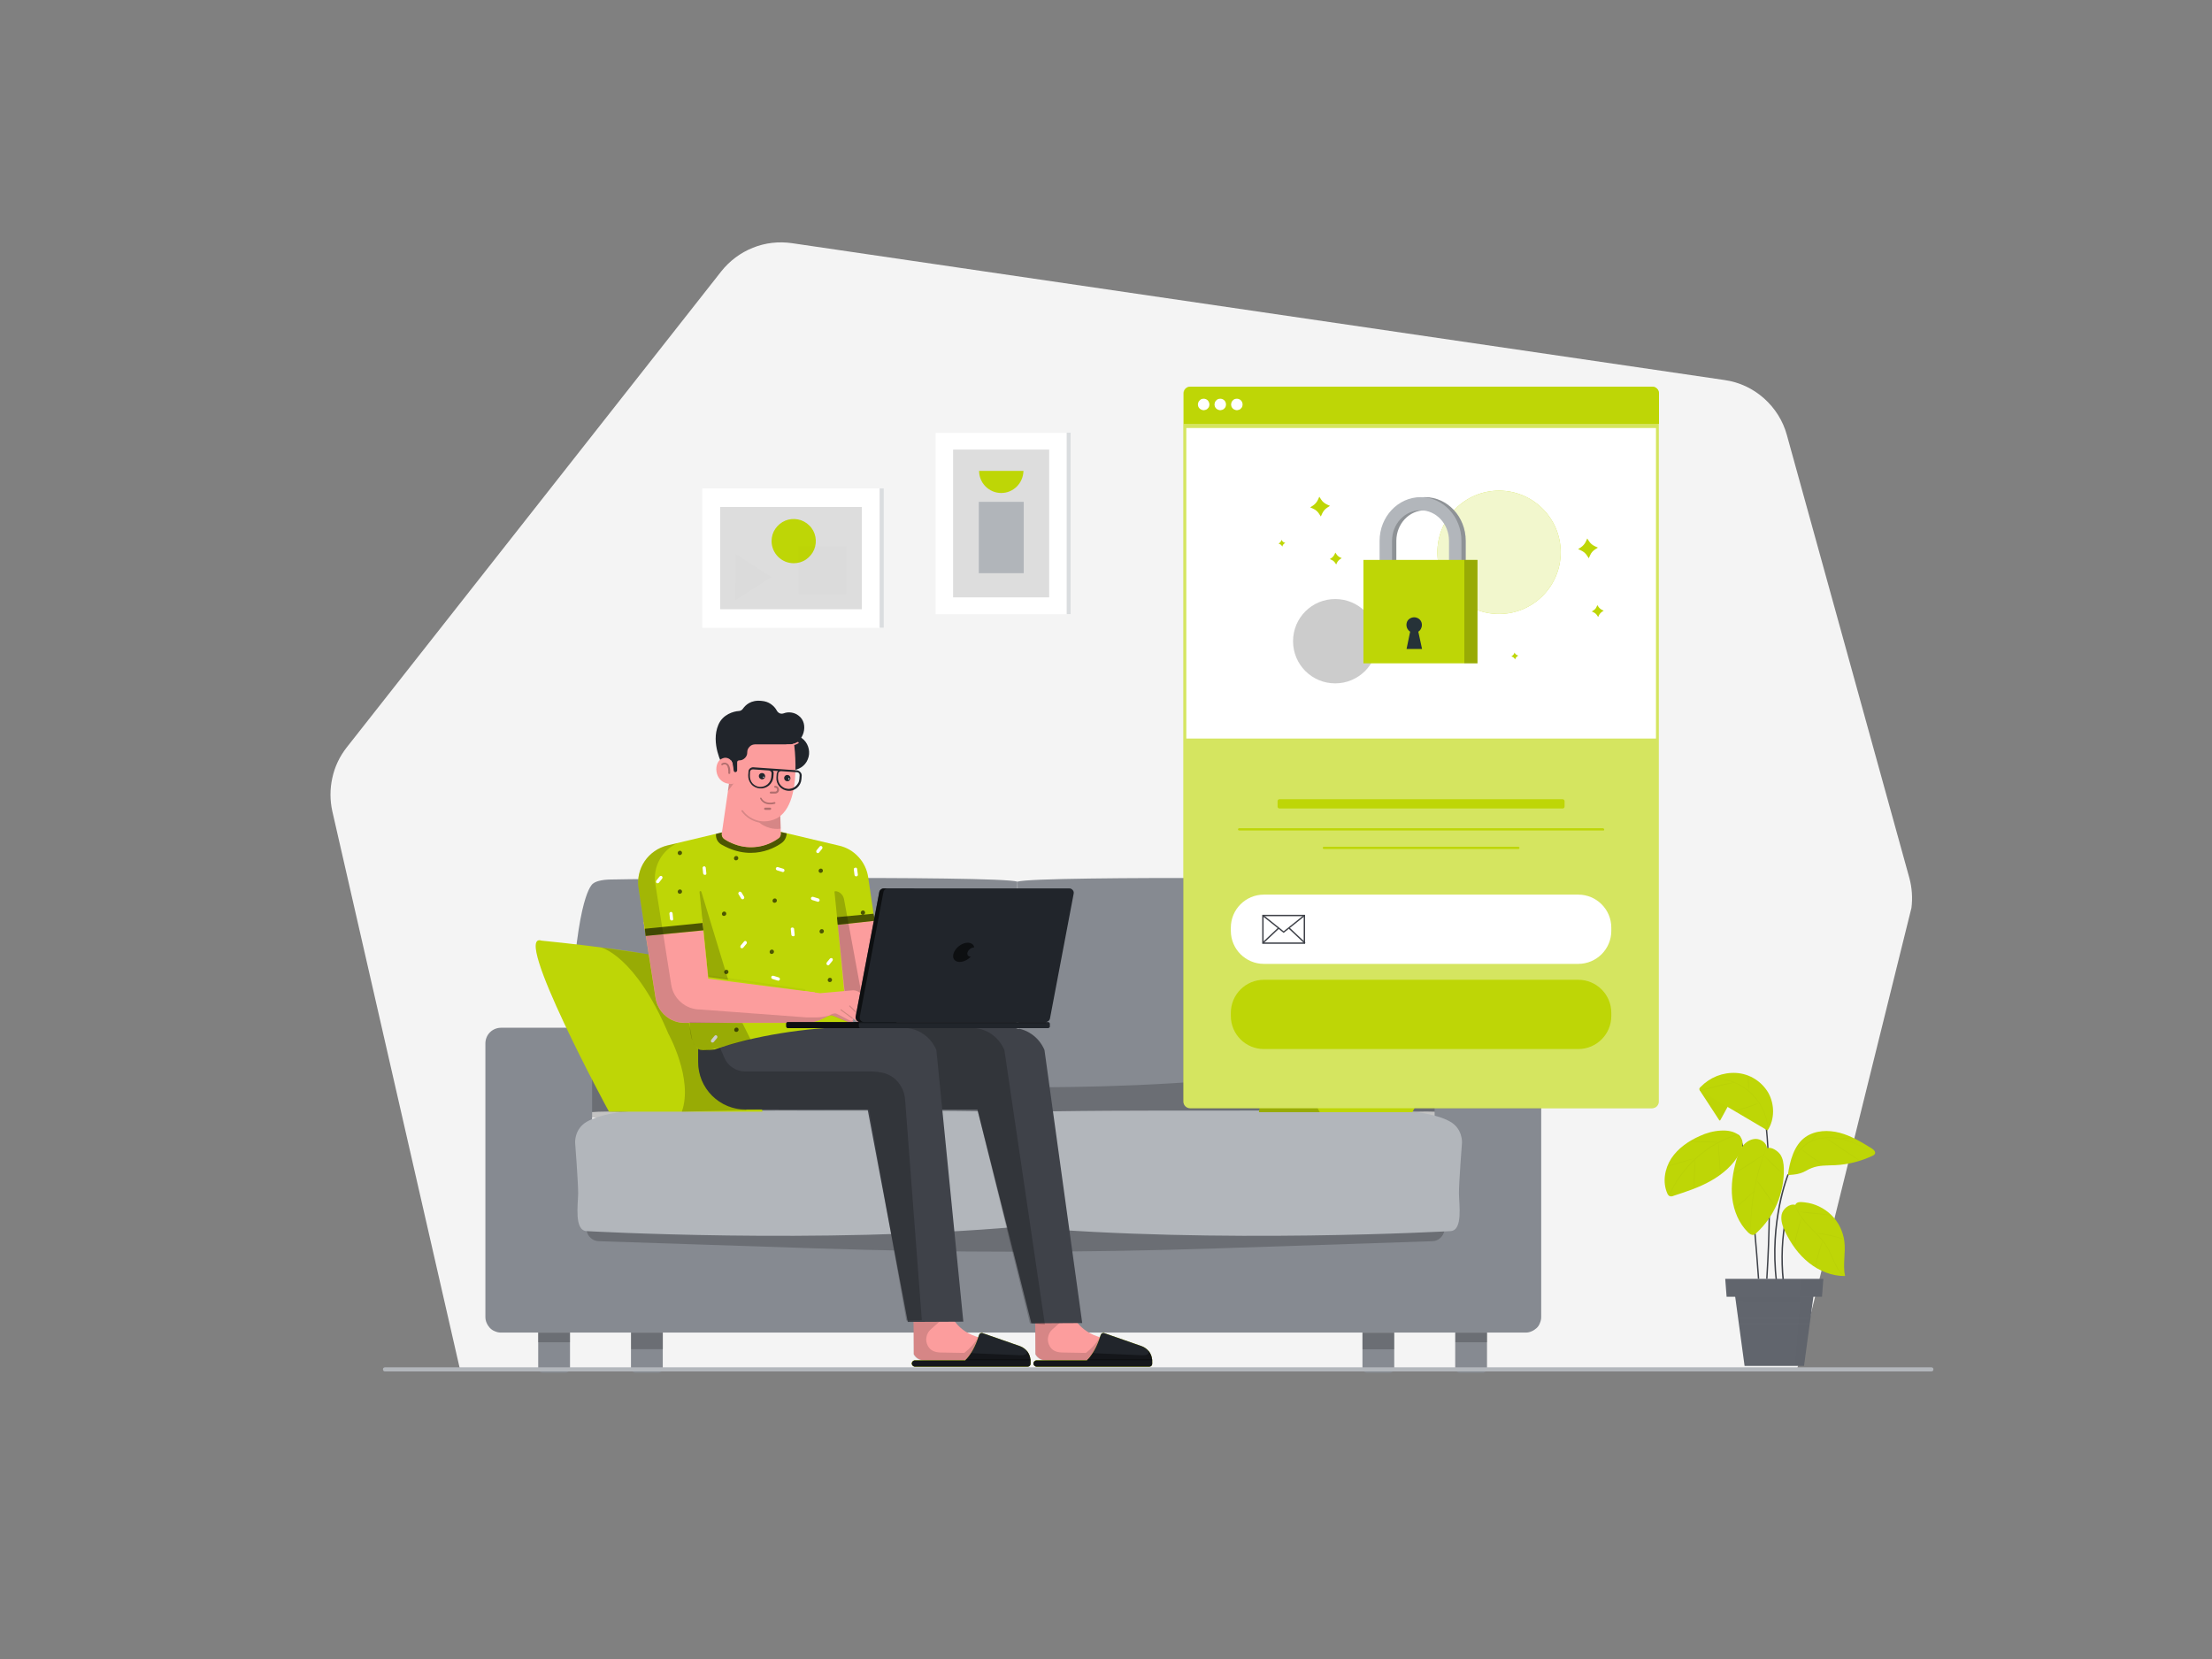
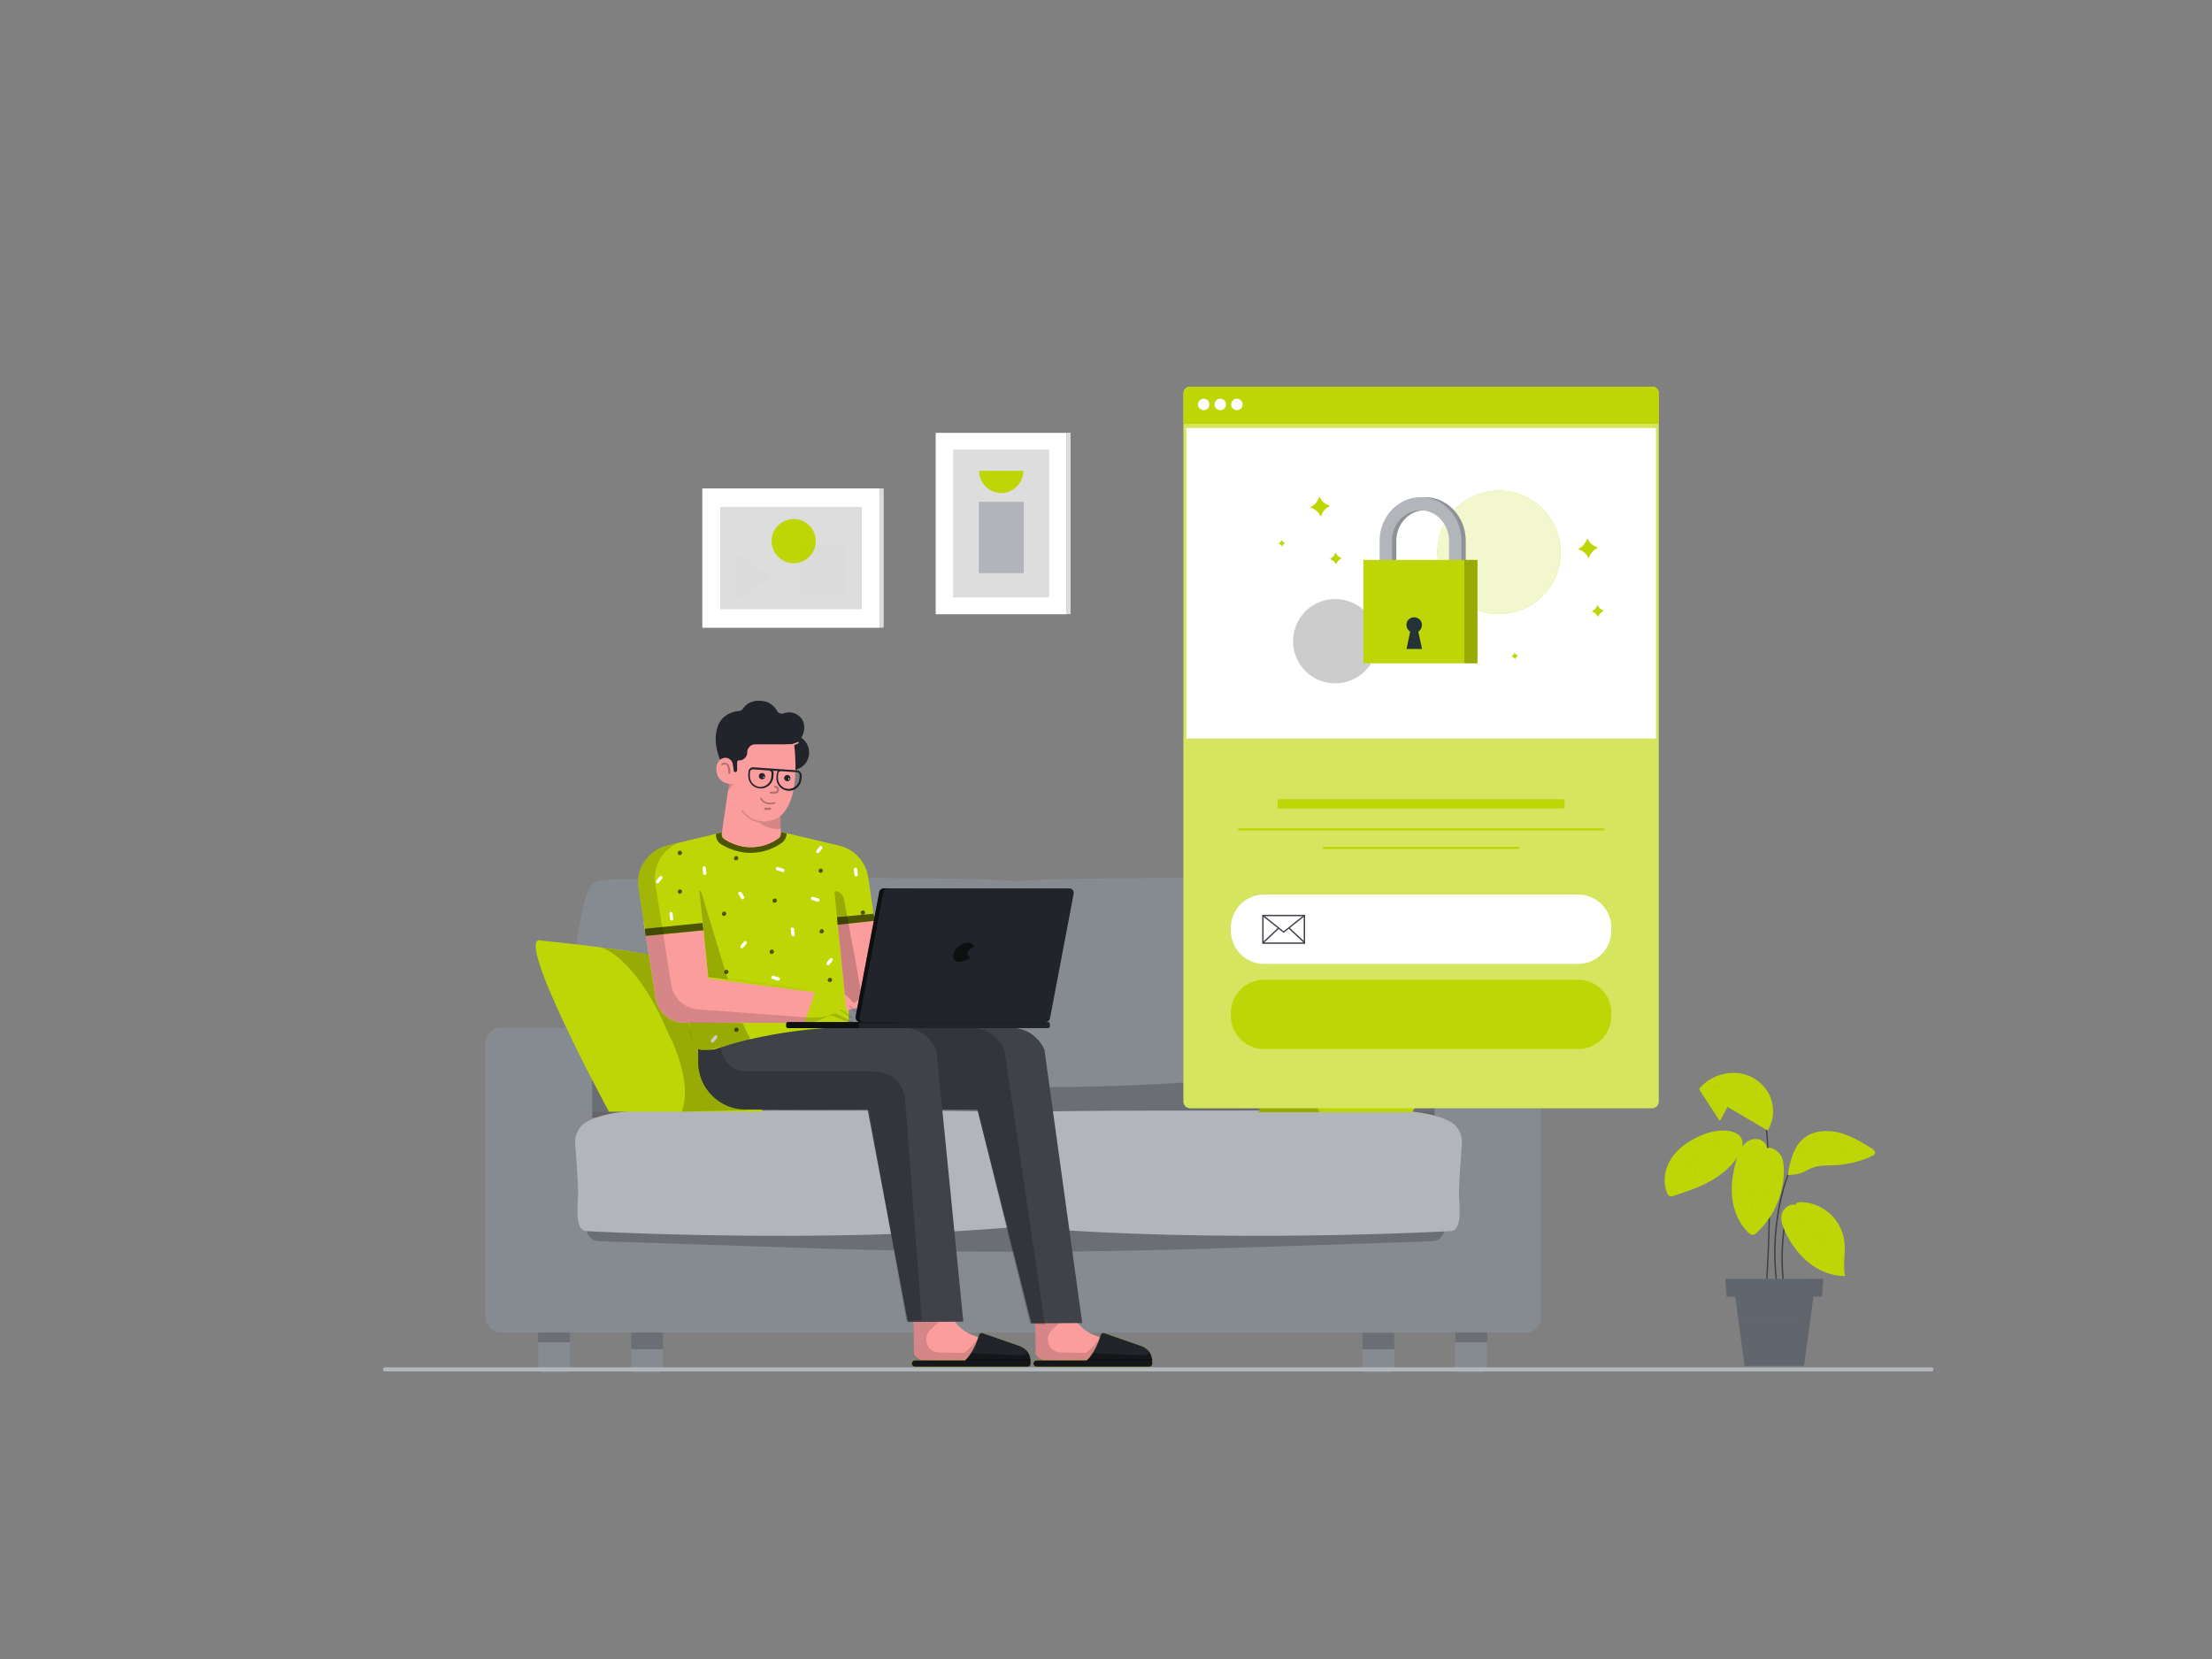
<svg xmlns="http://www.w3.org/2000/svg" version="1.1" id="Layer_1" x="0px" y="0px" viewBox="0 0 1600 1200" style="enable-background:new 0 0 1600 1200;" xml:space="preserve">
  <rect x="0" y="0" width="1600" height="1200" fill="#808080" stroke="none" />
  <style type="text/css">
	.st0{fill:#F4F4F4;}
	.st1{fill:#868A91;}
	.st2{opacity:0.2;enable-background:new    ;}
	.st3{fill:#B2B6BB;}
	.st4{fill:#BED606;}
	.st5{opacity:0.6;}
	.st6{opacity:0.6;fill:#FFFFFF;enable-background:new    ;}
	.st7{fill:#FFFFFF;}
	.st8{fill:#3F4249;}
	.st9{opacity:0.8;fill:#FFFFFF;enable-background:new    ;}
	.st10{fill:#263238;}
	.st11{opacity:0.3;}
	.st12{opacity:0.3;enable-background:new    ;}
	.st13{fill:#61656D;}
	.st14{opacity:0.2;}
	.st15{opacity:0.2;fill:#FFFFFF;enable-background:new    ;}
	.st16{fill:#DDDDDD;}
	.st17{fill:#DADDDF;}
	.st18{fill:#B1B5BA;}
	.st19{fill:#FC9D9D;}
	.st20{opacity:0.15;enable-background:new    ;}
	.st21{fill:#21252B;}
	.st22{opacity:0.4;enable-background:new    ;}
	.st23{opacity:0.6;enable-background:new    ;}
</style>
-   <path class="st0" d="M240.4,586.9L332.6,990H1300l82.6-333.3c0.9-7.2,0.4-14.6-1.5-21.6l-88.6-320.4c-2.8-10.3-8.6-19.5-16.6-26.6  c-8-7.1-17.8-11.7-28.4-13.2l-674.6-99c-9.6-1.4-19.4-0.3-28.3,3.3c-9,3.6-16.9,9.5-22.9,17.1L250.8,540.6c-5.1,6.5-8.7,14-10.4,22  C238.6,570.6,238.6,578.9,240.4,586.9L240.4,586.9z" />
  <path class="st1" d="M735.4,824.5c-1.3-30.3,0.5-186.8,0.5-186.8c-16.6-4.6-287.2-1.9-295.7-1.5s-10.9,2.7-10.9,2.7  s-10.3,3.3-15.2,76.3l-2.7,91.9c0,0,6.6-3,28.9-3.1C462.4,803.9,738.2,815,735.4,824.5z" />
  <path class="st1" d="M736.5,824.5c1.3-30.3-0.5-186.8-0.5-186.8c16.5-4.6,287.2-1.9,295.8-1.5s10.9,2.7,10.9,2.7s10.3,3.3,15.2,76.3  l2.7,91.9c0,0-6.6-3-28.8-3.1C1009.5,803.9,733.7,815,736.5,824.5z" />
  <path class="st2" d="M413.9,720.2c0,0,83.9,69.9,317.7,66.1c0,0,278.6,5.6,320-54.7v75.5L736.8,829l-325.5-21.9L413.9,720.2z" />
  <path class="st1" d="M1037.7,754.7v122H428.3v-122c0-3-1.2-5.9-3.3-8c-2.1-2.1-5-3.3-8-3.3h-54.6c-3,0-5.9,1.2-8,3.3  c-2.1,2.1-3.3,5-3.3,8v197.9c0,1.5,0.3,3,0.9,4.3c0.6,1.4,1.4,2.6,2.4,3.7c1,1,2.3,1.9,3.7,2.4c1.4,0.6,2.8,0.9,4.3,0.9h741.1  c1.5,0,2.9-0.3,4.3-0.9c1.4-0.6,2.6-1.4,3.7-2.4c1.1-1,1.9-2.3,2.4-3.7c0.6-1.4,0.9-2.8,0.9-4.3V754.7c0-3-1.2-5.9-3.3-8  c-2.1-2.1-5-3.3-8-3.3h-54.6c-3,0-5.9,1.2-8,3.3C1038.8,748.9,1037.7,751.8,1037.7,754.7L1037.7,754.7z" />
  <path class="st2" d="M1035.9,897.8L880.1,903c-96.4,3.2-192.8,3.2-289.2,0l-157.6-5.2c-2.2,0-4.3-0.8-6-2.3c-1.6-1.4-2.7-3.4-3-5.6  l-0.7-4.2h621.9l-0.7,4.2c-0.3,2.2-1.4,4.1-3,5.6C1040.2,897,1038.1,897.8,1035.9,897.8L1035.9,897.8z" />
  <path class="st3" d="M424.3,890.5c0,0,168.5,9.5,312.6-3.2c0,0,3.3-74.3-4.8-79.7c-6.4-4.2-6.8-3.5-40.5-4  c-35.6-0.5-223.4-0.3-232.9,0c-9.6,0.3-25.3,2.6-34.3,7.8s-8.4,15.1-8.4,15.1s2.2,28.5,2.2,36.6C418.1,871.3,415.2,890,424.3,890.5z  " />
  <path class="st3" d="M1049.2,890.5c0,0-168.5,9.5-312.6-3.2c0,0-3.3-74.3,4.8-79.7c6.4-4.2,6.8-3.5,40.5-4  c35.6-0.5,223.3-0.3,232.9,0c9.6,0.3,25.3,2.6,34.3,7.8s8.4,15.1,8.4,15.1s-2.2,28.5-2.2,36.6C1055.4,871.3,1058.3,890,1049.2,890.5  z" />
  <path class="st1" d="M389.3,963.9h23v25.7c0,0.9-0.4,1.8-1,2.4c-0.6,0.6-1.5,1-2.4,1h-16.2c-0.9,0-1.8-0.4-2.4-1  c-0.6-0.6-1-1.5-1-2.4V963.9L389.3,963.9z" />
  <path class="st2" d="M412.3,963.9h-23.1v7h23.1V963.9z" />
  <path class="st1" d="M456.4,963.9h23v25.7c0,0.9-0.4,1.8-1,2.4c-0.6,0.6-1.5,1-2.4,1h-16.2c-0.9,0-1.8-0.4-2.4-1  c-0.6-0.6-1-1.5-1-2.4L456.4,963.9L456.4,963.9z" />
  <path class="st2" d="M479.5,963.9h-23v12h23V963.9z" />
  <path class="st1" d="M1072.3,993h-16.3c-0.9,0-1.8-0.4-2.4-1c-0.6-0.6-1-1.5-1-2.4v-25.7h23v25.7c0,0.9-0.4,1.7-1,2.4  S1073.2,993,1072.3,993L1072.3,993z" />
  <path class="st2" d="M1052.7,970.9h23v-7h-23V970.9z" />
  <path class="st1" d="M1005.2,993h-16.3c-0.9,0-1.8-0.4-2.4-1c-0.6-0.6-1-1.5-1-2.4v-25.7h23v25.7c0,0.9-0.3,1.7-1,2.4  S1006.1,993,1005.2,993z" />
  <path class="st2" d="M985.5,976h23v-12h-23V976z" />
  <path class="st4" d="M391.8,680.4c0,0,94,9.1,103.9,17.2c9.9,8.1,48.8,67.6,55.8,106.5h-111C440.6,804.5,369.5,673,391.8,680.4z" />
  <path class="st2" d="M434.7,685.3c0,0,24.9,5.8,48.7,62.3c0,0,18.2,32.7,9.8,56.5L540,803l-59-111L434.7,685.3z" />
  <path class="st4" d="M1070.3,680.8c0,0-94,9.1-103.9,17.2c-9.9,8.1-48.8,67.7-55.8,106.5h111  C1021.6,804.5,1092.8,672.9,1070.3,680.8z" />
  <path class="st2" d="M963.3,701.2c-42.9,52.3-52.7,103.3-52.7,103.3h44c0,0-14.4-22.4,5.5-62c19.9-39.6,38-52.6,38-52.6  S967.2,692.9,963.3,701.2z" />
  <path class="st3" d="M1397,989H278.5c-0.4,0-0.8,0.2-1.1,0.4c-0.3,0.3-0.4,0.7-0.4,1.1s0.2,0.8,0.4,1.1c0.3,0.3,0.7,0.4,1.1,0.4  H1397c0.4,0,0.8-0.2,1.1-0.4c0.3-0.3,0.4-0.7,0.4-1.1s-0.2-0.8-0.4-1.1C1397.8,989.2,1397.4,989,1397,989L1397,989z" />
  <path class="st4" d="M1195,279.7H860.8c-2.7,0-4.8,2.2-4.8,4.8v512.3c0,2.7,2.2,4.8,4.8,4.8H1195c2.7,0,4.8-2.2,4.8-4.8V284.5  C1199.8,281.8,1197.7,279.7,1195,279.7z" />
  <g class="st5">
    <path class="st6" d="M1195,279.7H860.8c-2.7,0-4.8,2.2-4.8,4.8v512.3c0,2.7,2.2,4.8,4.8,4.8H1195c2.7,0,4.8-2.2,4.8-4.8V284.5   C1199.8,281.8,1197.7,279.7,1195,279.7z" />
  </g>
  <path class="st7" d="M1141.6,647.1H914.2c-13.2,0-23.9,10.7-23.9,23.9v2.3c0,13.2,10.7,23.9,23.9,23.9h227.4  c13.2,0,23.9-10.7,23.9-23.9V671C1165.5,657.8,1154.8,647.1,1141.6,647.1z" />
  <path class="st7" d="M1197.8,309.6H858.1v224.6h339.7V309.6z" />
  <path class="st4" d="M965.3,401l0.6-1.3l0.8,1.2c0.6,0.9,1.5,1.7,2.5,2.2l1.3,0.6l-1.2,0.8c-0.9,0.6-1.7,1.5-2.2,2.5l-0.6,1.3  l-0.8-1.2c-0.6-0.9-1.5-1.7-2.5-2.1l-1.3-0.6l1.2-0.8C964.1,402.9,964.8,402,965.3,401L965.3,401z" />
  <path class="st4" d="M926.6,391.3l0.3-0.8l0.5,0.7c0.4,0.5,0.9,1,1.5,1.2l0.8,0.3l-0.7,0.4c-0.5,0.4-1,0.9-1.2,1.5l-0.3,0.8  l-0.4-0.7c-0.4-0.5-0.9-1-1.5-1.2l-0.8-0.3l0.7-0.5C925.9,392.4,926.4,391.9,926.6,391.3z" />
  <path class="st4" d="M1095.2,472.8l0.3-0.8l0.4,0.7c0.4,0.6,0.9,1,1.5,1.2l0.8,0.3l-0.7,0.5c-0.6,0.4-1,0.9-1.3,1.5l-0.3,0.8  l-0.4-0.7c-0.4-0.5-0.9-1-1.5-1.2l-0.8-0.3l0.7-0.5C1094.5,473.9,1094.9,473.4,1095.2,472.8L1095.2,472.8z" />
  <path class="st4" d="M1154.8,439l0.6-1.3l0.8,1.2c0.6,0.9,1.5,1.7,2.5,2.2l1.3,0.6l-1.2,0.8c-0.9,0.6-1.7,1.5-2.2,2.5l-0.6,1.3  l-0.8-1.2c-0.6-1-1.5-1.7-2.5-2.2l-1.3-0.6l1.2-0.8C1153.6,440.9,1154.4,440,1154.8,439z" />
  <path class="st4" d="M1147.1,391.7l1-2.2l1.3,2c1,1.6,2.5,2.8,4.2,3.6l2.2,1l-2,1.3c-1.6,1-2.9,2.5-3.6,4.2l-1,2.2l-1.3-2  c-1-1.6-2.5-2.8-4.2-3.6l-2.2-1l2-1.3C1145,394.9,1146.3,393.4,1147.1,391.7L1147.1,391.7z" />
  <path class="st4" d="M953.3,361.5l1-2.2l1.3,2c1,1.6,2.5,2.8,4.2,3.6l2.2,1l-2,1.3c-1.6,1-2.8,2.5-3.6,4.2l-1,2.2l-1.3-2  c-1-1.6-2.5-2.9-4.2-3.6l-2.2-1l2-1.3C951.2,364.7,952.5,363.2,953.3,361.5z" />
  <path class="st4" d="M1141.6,708.7H914.2c-13.2,0-23.9,10.7-23.9,23.9v2.3c0,13.2,10.7,23.9,23.9,23.9h227.4  c13.2,0,23.9-10.7,23.9-23.9v-2.3C1165.5,719.4,1154.8,708.7,1141.6,708.7z" />
  <path class="st4" d="M861.1,279.7h334.1c1.3,0,2.5,0.5,3.4,1.4s1.4,2.1,1.4,3.4v22.1H856.3v-22.1c0-1.3,0.5-2.5,1.4-3.4  C858.6,280.2,859.8,279.7,861.1,279.7L861.1,279.7z" />
  <path class="st7" d="M874.8,292.6c0,0.8-0.2,1.6-0.7,2.3s-1.1,1.2-1.9,1.5c-0.8,0.3-1.6,0.4-2.4,0.2c-0.8-0.2-1.6-0.6-2.1-1.1  c-0.6-0.6-1-1.3-1.1-2.1c-0.2-0.8-0.1-1.7,0.2-2.4c0.3-0.8,0.9-1.4,1.5-1.9c0.7-0.5,1.5-0.7,2.3-0.7c1.1,0,2.2,0.4,3,1.2  C874.3,290.4,874.8,291.5,874.8,292.6L874.8,292.6z" />
  <path class="st7" d="M886.8,292.6c0,0.8-0.2,1.6-0.7,2.3c-0.5,0.7-1.1,1.2-1.9,1.5c-0.8,0.3-1.6,0.4-2.4,0.2  c-0.8-0.2-1.6-0.6-2.1-1.1c-0.6-0.6-1-1.3-1.1-2.1c-0.2-0.8-0.1-1.7,0.2-2.4c0.3-0.8,0.9-1.4,1.5-1.9c0.7-0.5,1.5-0.7,2.3-0.7  c1.1,0,2.2,0.4,3,1.2C886.4,290.4,886.8,291.5,886.8,292.6L886.8,292.6z" />
  <path class="st7" d="M898.8,292.6c0,0.8-0.2,1.6-0.7,2.3c-0.5,0.7-1.1,1.2-1.9,1.5c-0.8,0.3-1.6,0.4-2.4,0.2  c-0.8-0.2-1.6-0.6-2.1-1.1c-0.6-0.6-1-1.3-1.1-2.1c-0.2-0.8-0.1-1.7,0.2-2.4c0.3-0.8,0.9-1.4,1.5-1.9c0.7-0.5,1.5-0.7,2.3-0.7  c1.1,0,2.2,0.4,3,1.2C898.4,290.4,898.8,291.5,898.8,292.6L898.8,292.6z" />
  <path class="st4" d="M1130.3,578.1H925.5c-0.8,0-1.4,0.6-1.4,1.4v3.9c0,0.8,0.6,1.4,1.4,1.4h204.8c0.8,0,1.4-0.6,1.4-1.4v-3.9  C1131.7,578.8,1131.1,578.1,1130.3,578.1z" />
  <path class="st4" d="M1159.5,600.7H896.3c-0.2,0-0.4-0.1-0.6-0.2c-0.2-0.2-0.2-0.4-0.2-0.6c0-0.2,0.1-0.4,0.2-0.6  c0.2-0.2,0.4-0.2,0.6-0.2h263.2c0.1,0,0.2,0,0.3,0.1c0.1,0,0.2,0.1,0.3,0.2c0.1,0.1,0.1,0.2,0.2,0.3c0,0.1,0.1,0.2,0.1,0.3  c0,0.1,0,0.2-0.1,0.3c-0.1,0.1-0.1,0.2-0.2,0.3c-0.1,0.1-0.2,0.1-0.3,0.2C1159.7,600.7,1159.6,600.7,1159.5,600.7L1159.5,600.7z" />
  <path class="st4" d="M1098.2,614.1H957.6c-0.2,0-0.4-0.1-0.6-0.2c-0.2-0.2-0.2-0.4-0.2-0.6s0.1-0.4,0.2-0.6c0.2-0.2,0.4-0.2,0.6-0.2  h140.7c0.2,0,0.4,0.1,0.6,0.2c0.2,0.2,0.2,0.4,0.2,0.6s-0.1,0.4-0.2,0.6C1098.7,614,1098.5,614.1,1098.2,614.1z" />
  <path class="st8" d="M944,682.7h-31v-21h31V682.7z M914,681.7h29v-19h-29V681.7z" />
  <path class="st8" d="M928.5,674.8l-15.3-12.2l0.6-0.8l14.7,11.8l14.7-11.8l0.6,0.8L928.5,674.8z" />
  <path class="st8" d="M924.6,670.9l-11.5,10.8l0.7,0.7l11.5-10.8L924.6,670.9z" />
  <path class="st8" d="M932.8,671l-0.7,0.7l11.5,10.8l0.7-0.7L932.8,671z" />
  <path class="st4" d="M1084.3,444.1c24.6,0,44.6-20,44.6-44.6c0-24.6-20-44.6-44.6-44.6s-44.6,20-44.6,44.6  C1039.7,424.2,1059.7,444.1,1084.3,444.1z" />
  <path class="st9" d="M1084.3,444.1c24.6,0,44.6-20,44.6-44.6c0-24.6-20-44.6-44.6-44.6s-44.6,20-44.6,44.6  C1039.7,424.2,1059.7,444.1,1084.3,444.1z" />
  <path class="st2" d="M965.8,494.3c16.8,0,30.5-13.6,30.5-30.5s-13.6-30.5-30.5-30.5s-30.5,13.6-30.5,30.5S948.9,494.3,965.8,494.3z" />
  <path class="st3" d="M1060.2,391.2v32h-9v-32c0-12.2-9.2-22.1-20.6-22.1s-20.6,9.9-20.6,22.1v32h-9v-32c0-17.4,13.3-31.6,29.7-31.6  C1047,359.6,1060.2,373.8,1060.2,391.2z" />
  <path class="st2" d="M1060.2,391.2v32h-9v-32c0-12.2-9.2-22.1-20.6-22.1s-20.6,9.9-20.6,22.1v32h-9v-32c0-17.4,13.3-31.6,29.7-31.6  C1047,359.6,1060.2,373.8,1060.2,391.2z" />
  <path class="st3" d="M1057.1,391.2v32h-9v-32c0-12.2-9.2-22.1-20.6-22.1s-20.6,9.9-20.6,22.1v32h-9v-32c0-17.4,13.3-31.6,29.7-31.6  C1043.9,359.6,1057.1,373.8,1057.1,391.2z" />
  <path class="st4" d="M1068.7,405h-82.5v74.8h82.5V405z" />
  <path class="st2" d="M1068.7,405h-9.5v74.8h9.5V405z" />
  <path class="st10" d="M1025.9,456.9l2.7,12.5h-11.2l2.6-12.5c-1-0.6-1.8-1.6-2.3-2.8c-0.4-1.1-0.5-2.4-0.2-3.6c0.3-1.2,1-2.2,2-2.9  c1-0.7,2.2-1.1,3.4-1.1c1.2,0,2.4,0.4,3.4,1.1c1,0.7,1.7,1.8,2,2.9c0.3,1.2,0.3,2.4-0.2,3.6C1027.7,455.3,1026.9,456.3,1025.9,456.9  L1025.9,456.9z" />
-   <path class="st8" d="M1271.5,925c-6.7-96.7-14.2-103.1-14.5-103.3l0.5-0.9c0.3,0.1,8.1,4.9,15,104.1L1271.5,925z" />
  <path class="st8" d="M1278.5,925l-1-0.1c4.4-70.6-0.4-109.1-0.4-109.5l1-0.1C1278,815.7,1282.9,854.3,1278.5,925" />
  <path class="st8" d="M1284.5,927.1c-5.4-44,8.3-77.6,8.5-77.9l0.9,0.4c-0.1,0.3-13.7,33.7-8.4,77.4L1284.5,927.1z" />
  <path class="st8" d="M1290.1,932.5c-2.2-15.7-2.1-31.7,0.4-47.4l1,0.2c-2.5,15.6-2.6,31.4-0.3,47L1290.1,932.5z" />
  <path class="st4" d="M1293.2,850l4.3-0.4c3.1-0.3,6.1-1.2,8.8-2.7c1.3-0.8,2.7-1.5,4.1-2c5.4-2.2,11.4-1.8,17.2-2.1  c9.5-0.5,18.7-2.9,27.3-7c0.5-0.2,0.9-0.6,1.2-1.1c0.9-1.6-0.8-3.1-2.2-4c-7.3-4.5-14.8-9.1-23.1-11.3c-8.3-2.2-17.7-1.9-24.8,3  C1297.6,828.2,1294.6,840,1293.2,850" />
  <g class="st11">
    <g class="st11">
      <path class="st12" d="M1356.1,834.3c-0.3-0.1-0.5-0.2-0.7-0.3l-2.1-1.1c-1.8-0.9-4.3-2.3-7.6-3.9c-3.8-1.9-7.7-3.4-11.8-4.5    c-5-1.4-10.1-1.8-15.3-1.2c-5.1,0.6-10,2.7-13.9,6c-3.1,2.9-5.5,6.3-7.2,10.2c-1.5,3.3-2.5,6-3.2,7.9c-0.3,0.9-0.6,1.6-0.8,2.2    c-0.1,0.3-0.2,0.5-0.3,0.8c0-0.3,0.1-0.5,0.2-0.8c0.2-0.6,0.4-1.3,0.7-2.2c0.8-2.7,1.8-5.4,3-8c1.7-3.9,4.2-7.5,7.3-10.4    c4-3.4,8.9-5.6,14.2-6.1c5.2-0.6,10.5-0.2,15.5,1.3c4.1,1.2,8,2.8,11.8,4.7c3.2,1.6,5.8,3.1,7.5,4.1l2,1.2    C1355.6,834,1355.8,834.1,1356.1,834.3" />
    </g>
  </g>
  <g class="st11">
    <g class="st11">
      <path class="st12" d="M1345.6,839.9c-0.1,0.1-5.8-3.6-12.7-8.2c-6.9-4.7-12.4-8.5-12.4-8.7c0.1-0.1,5.8,3.5,12.7,8.2    C1340.2,835.8,1345.7,839.7,1345.6,839.9z" />
    </g>
  </g>
  <g class="st11">
    <g class="st11">
      <path class="st12" d="M1339.6,822.7c-1.3,0.5-2.7,0.7-4.1,0.8c-1.4,0.2-2.8,0.2-4.2-0.1c1.4-0.2,2.8-0.4,4.2-0.4    C1336.8,822.7,1338.2,822.7,1339.6,822.7" />
    </g>
  </g>
  <g class="st11">
    <g class="st11">
      <path class="st12" d="M1314.7,819.4c-0.5,1.1-1.1,2.1-1.9,2.9c-0.7,1-1.4,1.9-2.4,2.7c0.5-1.1,1.1-2,1.9-2.9    C1313,821.1,1313.8,820.2,1314.7,819.4" />
    </g>
  </g>
  <g class="st11">
    <g class="st11">
      <path class="st12" d="M1319.8,843.2c-1-0.4-1.9-0.9-2.7-1.5c-1.6-1-3.9-2.4-6.2-4.2c-2.4-1.7-4.5-3.3-6-4.5    c-0.8-0.6-1.6-1.3-2.4-2c0.9,0.5,1.8,1.1,2.6,1.7l6.1,4.4c2.4,1.7,4.5,3.2,6.1,4.3C1318.1,842,1319,842.6,1319.8,843.2" />
    </g>
  </g>
  <path class="st13" d="M1304.9,988h-43l-8-59h59L1304.9,988z" />
  <path class="st13" d="M1317.9,938h-69l-1-13h71L1317.9,938z" />
  <g class="st14">
    <g class="st14">
      <path class="st2" d="M1255.2,938h56.6l-6.8,50l-6.8-0.5l3.8-45.5l-46.3-0.8L1255.2,938z" />
    </g>
  </g>
  <g class="st14">
    <g class="st14">
      <path class="st2" d="M1303.2,925.1l-2,12.9h16.8l1-13L1303.2,925.1z" />
    </g>
  </g>
  <g class="st14">
    <g class="st14">
      <path class="st15" d="M1308.9,952.8h-51.2v1h51.2V952.8z" />
    </g>
  </g>
  <g class="st14">
    <g class="st14">
      <path class="st15" d="M1308.9,956.8h-51.2v1h51.2V956.8z" />
    </g>
  </g>
  <path class="st4" d="M1258.2,821.3c-4.1-3.1-8.5-3.8-13.7-3.5c-5.2,0.3-10.3,1.7-15,3.9c-8.1,3.6-15.7,8.8-20.6,16.2  c-4.8,7.4-6.5,17.2-2.9,25.3c0.3,0.8,0.9,1.6,1.7,2c0.9,0.3,1.9,0.2,2.7-0.2c9.2-3,18.5-6,27-10.8c8.5-4.8,16.2-11.3,20.8-19.8  c1.2-2,1.9-4.3,2.2-6.6c0.1-1.2,0-2.3-0.4-3.4S1258.9,822.2,1258.2,821.3" />
  <g class="st11">
    <g class="st11">
      <path class="st12" d="M1258.2,820.3c-0.2,0.1-0.4,0.2-0.7,0.3l-1.9,0.7l-1.4,0.5c-0.5,0.2-1,0.4-1.6,0.6c-1.2,0.5-2.5,0.9-3.9,1.6    l-2.3,1c-0.8,0.4-1.6,0.8-2.4,1.2c-1.7,0.8-3.4,1.9-5.2,2.9c-3.8,2.4-7.5,5.1-10.9,8.1c-3.4,3-6.6,6.3-9.4,9.8    c-1.3,1.6-2.5,3.2-3.6,4.8c-0.5,0.8-1.1,1.5-1.5,2.2c-0.5,0.7-0.9,1.4-1.3,2.1c-0.9,1.3-1.5,2.6-2.1,3.7c-0.3,0.6-0.6,1.1-0.8,1.5    l-0.6,1.3c-0.4,0.8-0.7,1.4-0.9,1.8c-0.1,0.2-0.2,0.4-0.4,0.6c0.1-0.2,0.1-0.5,0.2-0.7c0.2-0.5,0.5-1.1,0.8-1.9l0.6-1.4    c0.2-0.5,0.5-1,0.8-1.6c0.6-1.1,1.2-2.4,2.1-3.8l1.3-2.1c0.5-0.7,1-1.5,1.5-2.2c1-1.6,2.3-3.1,3.6-4.8c5.7-7.1,12.7-13.2,20.5-18    c1.8-1.1,3.5-2.1,5.2-2.9c0.8-0.4,1.6-0.9,2.4-1.2l2.3-1c1.4-0.7,2.8-1.1,4-1.6c0.6-0.2,1.2-0.4,1.7-0.6l1.4-0.4l2-0.6    C1257.8,820.4,1258,820.4,1258.2,820.3" />
    </g>
  </g>
  <g class="st11">
    <g class="st11">
      <path class="st12" d="M1225.9,837.8c-6.7,2.3-13.4,4.3-20.3,5.9c3.3-1.3,6.7-2.3,10.1-3.2C1221.3,838.9,1225.9,837.7,1225.9,837.8    " />
    </g>
  </g>
  <g class="st11">
    <g class="st11">
      <path class="st12" d="M1225.5,860c-0.2-1-0.2-2.1-0.2-3.1c0-1.9-0.1-4.6,0-7.6c0.1-3,0.2-5.6,0.4-7.6c0-1,0.2-2.1,0.4-3.1    c0.1,1,0.1,2.1,0,3.1c-0.1,2.1-0.1,4.7-0.2,7.6c-0.1,2.8-0.1,5.4-0.2,7.6C1225.7,858,1225.6,859,1225.5,860" />
    </g>
  </g>
  <g class="st11">
    <g class="st11">
      <path class="st12" d="M1244.5,850.4c-0.2,0-0.7-5.4-1.1-12.2c-0.5-6.7-0.7-12.2-0.6-12.2c0.2,0,0.7,5.4,1.1,12.2    S1244.7,850.3,1244.5,850.4z" />
    </g>
  </g>
  <g class="st11">
    <g class="st11">
      <path class="st12" d="M1220.8,825.5c1.1-0.1,2.2-0.2,3.2-0.1c2,0,4.7,0.1,7.8,0.2c3,0.1,5.8,0.2,7.8,0.3c1.1,0,2.2,0.1,3.2,0.3    c-1.1,0.1-2.2,0.2-3.2,0.1c-2,0-4.7-0.1-7.8-0.2c-3-0.1-5.8-0.2-7.8-0.3C1223,825.8,1221.9,825.7,1220.8,825.5" />
    </g>
  </g>
  <path class="st4" d="M1249.8,800.3l-5.3,9.7c-0.1,0.2-0.3,0.5-0.5,0.5c-0.2,0-0.5-0.2-0.6-0.5l-14.1-21.6l3.2-1.9L1249.8,800.3z" />
  <g class="st14">
    <g class="st14">
      <path class="st2" d="M1249.8,800.3l-5.3,9.7c-0.1,0.2-0.3,0.5-0.5,0.5c-0.2,0-0.5-0.2-0.6-0.5l-14.1-21.6l3.2-1.9L1249.8,800.3z" />
    </g>
  </g>
  <path class="st4" d="M1278.5,817.7l-48.1-28.4c-0.5-0.2-0.9-0.7-1.2-1.2c-0.2-0.7,0.3-1.4,0.9-1.9c3.3-3.4,7.3-6.1,11.8-7.9  c4.4-1.7,9.2-2.5,14-2.2c4.8,0.3,9.4,1.8,13.4,4.3c4,2.5,7.4,6,9.8,10.1C1283.7,798.8,1283.8,809.8,1278.5,817.7" />
  <g class="st11">
    <g class="st11">
      <path class="st12" d="M1237.3,780.2c0.2-0.1,0.4-0.1,0.6-0.1c0.4,0,1-0.1,1.8-0.1c2.2,0,4.5,0.1,6.7,0.5    c7.3,1.2,14.2,4.5,19.7,9.5c5.5,5,9.5,11.5,11.5,18.6c0.6,2.2,1,4.4,1.2,6.6c0.1,0.5,0.1,0.9,0.1,1.4c0,0.4-0.2,0.7-0.4,1    c0.1-0.8,0.2-1.6,0.1-2.4c-1-8.4-4.6-16.3-10.4-22.5c-5.8-6.2-13.4-10.4-21.8-11.9c-2.2-0.4-4.4-0.7-6.6-0.7    C1238.1,780.3,1237.3,780.3,1237.3,780.2" />
    </g>
  </g>
  <g class="st11">
    <g class="st11">
      <path class="st12" d="M1271.9,798.1c-0.8,0.5-1.6,0.8-2.4,1.1c-1.5,0.6-3.7,1.4-6.1,2.1c-2.4,0.8-4.6,1.4-6.2,1.8    c-0.8,0.3-1.7,0.4-2.6,0.5c0.8-0.4,1.7-0.7,2.5-0.9l6.1-1.9l6.1-2C1270.2,798.4,1271.1,798.2,1271.9,798.1" />
    </g>
  </g>
  <g class="st11">
    <g class="st11">
      <path class="st12" d="M1264.4,777.7c0.4,1.8,0.6,3.6,0.6,5.4c0.1,1.8,0,3.6-0.3,5.4c-0.2,0-0.2-2.4-0.3-5.4    C1264.2,781.3,1264.2,779.5,1264.4,777.7z" />
    </g>
  </g>
  <g class="st11">
    <g class="st11">
      <path class="st12" d="M1229.9,788.8c1.1-0.5,2.3-0.9,3.5-1.2c2.2-0.7,5.2-1.5,8.6-2.3s6.5-1.5,8.8-1.8c1.2-0.3,2.4-0.4,3.7-0.5    c-1.2,0.4-2.4,0.7-3.6,0.9c-2.2,0.5-5.3,1.2-8.7,2s-6.4,1.6-8.7,2.2C1232.3,788.3,1231.1,788.6,1229.9,788.8z" />
    </g>
  </g>
  <path class="st4" d="M1298.6,871.5c-4.2-1.1-9.1,2.9-9.9,7.1s0.7,8.5,2.6,12.4c4.1,8.6,9.7,16.5,17.1,22.4  c7.4,5.9,16.7,9.7,26.2,9.6c-1.8-8.1,0.5-16.6-0.5-24.9c-0.9-7.3-4.2-14.1-9.4-19.2s-12-8.4-19.3-9.2  C1302.7,869.4,1299.6,869,1298.6,871.5z" />
  <g class="st11">
    <g class="st11">
      <path class="st12" d="M1334.5,923c-0.2-0.1-0.4-0.2-0.6-0.3c-0.5-0.3-1.1-0.6-1.6-1c-1.7-1.5-3.1-3.4-4.1-5.5    c-0.7-1.3-1.4-2.7-2.1-4.2c-0.7-1.5-1.4-3.2-2.2-4.9c-0.8-1.8-1.7-3.6-2.7-5.3c-1.1-1.8-2.4-3.5-3.8-5.1c-2.8-3.3-5.9-6.2-8.5-9    c-2.4-2.4-4.6-5-6.5-7.8c-1.3-1.9-2.4-3.9-3.2-6.1c-0.2-0.6-0.4-1.2-0.6-1.8c-0.1-0.2-0.1-0.4-0.1-0.6c0,0,0.3,0.9,0.9,2.3    c0.9,2.1,2,4.1,3.3,5.9c2,2.7,4.2,5.3,6.5,7.7c2.6,2.7,5.7,5.6,8.6,9c1.4,1.6,2.7,3.4,3.8,5.2c1,1.7,1.9,3.5,2.7,5.3    c0.8,1.7,1.5,3.4,2.2,4.9c0.7,1.5,1.4,3,2.1,4.2c0.9,2.1,2.2,3.9,3.9,5.5C1333.7,922.6,1334.5,923,1334.5,923" />
    </g>
  </g>
  <g class="st11">
    <g class="st11">
      <path class="st12" d="M1313.1,916.3c0-0.9,0.1-1.9,0.4-2.8c0.3-1.7,0.9-4,1.6-6.6c0.7-2.5,1.5-4.8,2.1-6.5    c0.3-0.9,0.7-1.8,1.1-2.6c-0.2,0.9-0.4,1.8-0.8,2.7c-0.5,1.7-1.2,3.9-1.9,6.5c-0.7,2.5-1.3,4.9-1.7,6.5    C1313.7,914.5,1313.4,915.4,1313.1,916.3" />
    </g>
  </g>
  <g class="st11">
    <g class="st11">
      <path class="st12" d="M1333.7,896.3c-1-0.1-2-0.4-2.9-0.7c-1.8-0.5-4.2-1.1-7-1.7s-5.2-1.1-7.1-1.4c-1-0.1-2-0.3-2.9-0.6    c1,0,2,0,3,0.2c1.8,0.2,4.4,0.7,7.1,1.3s5.2,1.3,7,1.9C1331.9,895.5,1332.9,895.8,1333.7,896.3" />
    </g>
  </g>
  <g class="st11">
    <g class="st11">
      <path class="st12" d="M1297.7,902.1c0-1.1,0.2-2.2,0.4-3.2c0.4-2,0.9-4.7,1.7-7.7c0.8-3,1.6-5.6,2.2-7.5c0.3-1,0.7-2,1.2-3    c-0.2,1.1-0.4,2.1-0.8,3.2c-0.6,1.9-1.3,4.6-2.1,7.5c-0.8,3-1.4,5.6-1.9,7.6C1298.4,900.1,1298.1,901.1,1297.7,902.1" />
    </g>
  </g>
  <g class="st11">
    <g class="st11">
      <path class="st12" d="M1324.2,878.9c0,0.2-5.2-0.3-11.5-0.9c-3.9-0.3-7.7-0.8-11.5-1.5c3.9,0.1,7.7,0.4,11.5,0.9    C1316.6,877.7,1320.4,878.2,1324.2,878.9" />
    </g>
  </g>
  <path class="st4" d="M1278.1,830.5c-0.3-3.8-4.2-6.6-8-6.7c-3.8,0-7.3,2.2-9.6,5.2c-2.3,3-3.6,6.7-4.6,10.3  c-2.5,8.9-4,18.2-2.9,27.4s4.8,18.2,11.4,24.7c1.1,1,2.5,2.1,3.9,1.8c0.8-0.2,1.5-0.7,2.1-1.3c6.4-5.9,11.6-13.1,15-21.2  c3.4-8,5.1-16.7,4.9-25.5c-0.1-3.5-0.6-7.1-2.5-10C1285.9,832.5,1281.4,829.3,1278.1,830.5" />
  <g class="st11">
    <g class="st11">
      <path class="st12" d="M1266.5,892.7c-0.1-0.2-0.1-0.4-0.1-0.6c0-0.5,0-1.1-0.1-1.8c-0.1-1.6-0.1-3.9,0-6.8s0.2-6.3,0.6-10.1    c0.4-3.8,0.9-8,1.7-12.3c0.8-4.3,1.8-8.4,2.7-12.1s2-7,3-9.7s1.8-4.9,2.4-6.4c0.3-0.7,0.5-1.3,0.7-1.7c0.1-0.2,0.2-0.4,0.3-0.6    c0,0.2-0.1,0.4-0.2,0.6l-0.7,1.8c-0.6,1.5-1.3,3.7-2.2,6.4c-0.9,2.7-1.9,6-2.9,9.7s-1.9,7.7-2.7,12.1c-0.8,4.3-1.3,8.4-1.7,12.2    c-0.4,3.8-0.6,7.2-0.7,10c-0.1,2.9-0.2,5.2-0.2,6.8c0,0.8,0,1.4,0,1.9C1266.6,892.3,1266.6,892.5,1266.5,892.7" />
    </g>
  </g>
  <g class="st11">
    <g class="st11">
      <path class="st12" d="M1269.1,861.2c-0.6,0.8-1.2,1.5-1.9,2.1c-1.2,1.2-3,2.9-5,4.7c-2,1.8-3.9,3.3-5.3,4.4    c-0.7,0.6-1.5,1.2-2.3,1.6c0.6-0.7,1.3-1.4,2.1-1.9l5.2-4.5l5.1-4.5C1267.6,862.4,1268.3,861.8,1269.1,861.2" />
    </g>
  </g>
  <g class="st11">
    <g class="st11">
      <path class="st12" d="M1284.3,873.5c-0.7-0.9-1.4-1.8-2-2.8l-4.8-6.9l-4.8-6.9c-0.7-0.9-1.4-1.9-1.9-2.9c0.8,0.8,1.6,1.7,2.3,2.7    c1.3,1.7,3.1,4.1,5,6.8s3.5,5.2,4.6,7C1283.3,871.4,1283.8,872.4,1284.3,873.5" />
    </g>
  </g>
  <g class="st11">
    <g class="st11">
      <path class="st12" d="M1276.3,834.9c0.1,0.1-5,3.5-11.3,7.6s-11.5,7.3-11.6,7.1s5-3.5,11.3-7.6    C1271,838,1276.2,834.8,1276.3,834.9z" />
    </g>
  </g>
  <g class="st11">
    <g class="st11">
      <path class="st12" d="M1290.6,850.3c-5.2-4.6-10.2-9.4-14.9-14.6C1280.9,840.3,1285.9,845.2,1290.6,850.3z" />
    </g>
  </g>
  <path class="st7" d="M636.3,353.3H508v100.8h128.4V353.3z" />
  <path class="st16" d="M623.4,366.7H520.9v74h102.5V366.7z" />
  <path class="st17" d="M639.2,353.3h-2.9V454h2.9V353.3z" />
  <path class="st4" d="M574.1,407.4c3.2,0,6.3-0.9,8.9-2.7s4.7-4.3,5.9-7.2c1.2-2.9,1.5-6.1,0.9-9.2c-0.6-3.1-2.1-6-4.4-8.2  c-2.2-2.2-5.1-3.8-8.2-4.4c-3.1-0.6-6.3-0.3-9.2,0.9c-2.9,1.2-5.4,3.3-7.2,5.9s-2.7,5.7-2.7,8.9c0,4.2,1.7,8.3,4.7,11.3  S569.8,407.4,574.1,407.4z" />
  <g class="st14">
    <g class="st14">
      <path class="st2" d="M531.9,434.1l26.1-16.7l-25.8-16.6L531.9,434.1z" />
    </g>
  </g>
  <g class="st14">
    <g class="st14">
      <path class="st2" d="M612.2,395.1h-34.6v34.6h34.6V395.1z" />
    </g>
  </g>
  <path class="st7" d="M771.6,313.1h-94.8v131.2h94.8V313.1z" />
  <path class="st16" d="M758.9,325.2h-69.5v106.9h69.5V325.2z" />
  <path class="st17" d="M774.4,313h-2.8v131.2h2.8V313z" />
  <path class="st18" d="M740.5,363H708v51.6h32.5V363z" />
  <path class="st4" d="M724.2,356.6c4.3,0,8.3-1.7,11.3-4.7c3-3,4.7-7.1,4.8-11.3h-32.1c0,4.2,1.7,8.3,4.7,11.3S720,356.6,724.2,356.6  " />
  <path class="st19" d="M774.6,949.7l2.8,4.4c3.7,5.9,9.4,10.2,16,12.4l35.9,12.7c3.2,1,2.9,5.8-0.5,5.8h-4.5  c-0.3,0.4-0.7,0.7-1.1,0.9c-0.4,0.2-0.9,0.3-1.4,0.3c-1,0-2-0.4-2.8-1.1c-0.1-0.1-0.2-0.1-0.2-0.2h-0.6c-0.1,0.1-0.2,0.1-0.3,0.2  c-0.3,0.3-0.7,0.6-1.1,0.8c-0.4,0.2-0.9,0.3-1.3,0.3c-1-0.1-1.9-0.4-2.6-1c-0.1-0.1-0.2-0.1-0.3-0.2c-0.1,0-0.2,0-0.3,0  c-0.1,0-0.2,0-0.3,0.1c-0.1,0-0.2,0.1-0.2,0.2c-0.2,0.3-0.5,0.5-0.8,0.6c-0.3,0.2-0.7,0.2-1,0.2c-0.8,0-1.6-0.3-2.2-0.8  c-0.2-0.1-0.3-0.1-0.5-0.1c-0.2,0-0.4,0.1-0.5,0.2c-0.5,0.4-1.1,0.7-1.7,0.7c-0.4,0-0.9-0.1-1.2-0.3c-0.4-0.2-0.7-0.5-0.9-0.9h-0.3  l-44.5-0.7c-4.3-0.1-7.4-1.4-9.2-4.7l-0.2-23.4L774.6,949.7z" />
  <path class="st20" d="M830.3,979.6c-0.1-0.1-0.2-0.2-0.3-0.2c-0.2-0.1-0.4-0.2-0.6-0.2l-0.7-0.2h-0.1c-0.1,0.1-0.2,0.1-0.3,0.2  c-0.3,0.3-0.6,0.6-1.1,0.8c-0.4,0.2-0.9,0.3-1.3,0.3c-1,0-1.9-0.3-2.6-0.9c-0.2-0.1-0.4-0.2-0.6-0.2c-0.2,0-0.4,0.1-0.5,0.2  c-0.2,0.3-0.5,0.5-0.9,0.6c-0.3,0.1-0.7,0.2-1,0.2c-0.8,0-1.6-0.3-2.2-0.8c-0.2-0.1-0.3-0.1-0.5-0.1c-0.2,0-0.4,0.1-0.5,0.2  c-0.3,0.3-0.6,0.5-1,0.6c-0.4,0.1-0.7,0.2-1.1,0.1c-0.4-0.1-0.7-0.2-1-0.4c-0.3-0.2-0.6-0.5-0.8-0.8H813l-22-0.3l4.6-11.3  c-2.7,4.3-6.1,8.1-10.1,11.2l-17.1-0.3c-4.3-0.1-7.4-1.4-9.2-4.7c-1.1-1.9-1.5-4.2-1.1-6.4c0.4-2.2,1.5-4.2,3.1-5.6l13.4-11.9  l-19.8,5.4l-6,1v23.6c1.8,3.3,5,4.7,9.2,4.7l44.5,0.7h0.3c0.2,0.4,0.5,0.7,0.9,0.9c0.4,0.2,0.8,0.3,1.2,0.3c0.6,0,1.3-0.3,1.7-0.7  c0.1-0.1,0.3-0.2,0.5-0.2c0.2,0,0.4,0,0.5,0.1c0.6,0.5,1.4,0.8,2.2,0.8c0.4,0,0.7-0.1,1-0.2c0.3-0.1,0.6-0.4,0.8-0.6  c0.1-0.1,0.1-0.1,0.2-0.2c0.1,0,0.2-0.1,0.3-0.1c0.1,0,0.2,0,0.3,0c0.1,0,0.2,0.1,0.3,0.2c0.7,0.6,1.7,0.9,2.6,1  c0.5,0,0.9-0.1,1.3-0.3c0.4-0.2,0.8-0.5,1.1-0.8c0.1-0.2,0.2-0.2,0.3-0.2h0.6c0.1,0.1,0.2,0.1,0.2,0.2c0.8,0.7,1.7,1.1,2.8,1.1  c0.5,0,1-0.1,1.4-0.3c0.4-0.2,0.8-0.5,1.1-0.9h4.5C831.9,985,832.5,981.2,830.3,979.6z" />
  <path class="st4" d="M831.2,988.4h-81.5c-0.3,0-0.6-0.1-0.8-0.2c-0.3-0.1-0.5-0.3-0.7-0.5c-0.2-0.2-0.4-0.4-0.5-0.7  c-0.1-0.3-0.2-0.6-0.2-0.8s0.1-0.6,0.2-0.8c0.1-0.3,0.3-0.5,0.5-0.7c0.2-0.2,0.4-0.4,0.7-0.5s0.6-0.2,0.8-0.2h83.6v2.2  c0,0.6-0.2,1.1-0.6,1.5C832.4,988.1,831.8,988.4,831.2,988.4z" />
  <path class="st4" d="M833.4,984c-0.1-2.3-0.9-4.5-2.2-6.3c-1.4-1.8-3.2-3.2-5.4-4l-27-9.4c-0.3-0.1-0.6-0.2-0.8-0.1  c-0.3,0-0.6,0.1-0.8,0.2c-0.3,0.1-0.5,0.3-0.7,0.6s-0.3,0.5-0.4,0.8c-1.2,3.9-4.1,12.4-9.9,18.2h-36.5c-0.3,0-0.6,0.1-0.8,0.2  c-0.3,0.1-0.5,0.3-0.7,0.5c-0.2,0.2-0.4,0.4-0.5,0.7c-0.1,0.3-0.2,0.6-0.2,0.8c0,0.3,0,0.6,0.2,0.9c0.1,0.3,0.3,0.5,0.5,0.7  c0.2,0.2,0.5,0.4,0.7,0.5s0.6,0.2,0.9,0.2h81.5c0.6,0,1.1-0.2,1.5-0.6c0.4-0.4,0.6-0.9,0.6-1.5V984z" />
  <path class="st21" d="M833.4,984c-0.1-2.3-0.9-4.5-2.2-6.3c-1.4-1.8-3.2-3.2-5.4-4l-27-9.4c-0.3-0.1-0.6-0.2-0.8-0.1  c-0.3,0-0.6,0.1-0.8,0.2c-0.3,0.1-0.5,0.3-0.7,0.6s-0.3,0.5-0.4,0.8c-1.2,3.9-4.1,12.4-9.9,18.2h-36.5c-0.3,0-0.6,0.1-0.8,0.2  c-0.3,0.1-0.5,0.3-0.7,0.5c-0.2,0.2-0.4,0.4-0.5,0.7c-0.1,0.3-0.2,0.6-0.2,0.8c0,0.3,0,0.6,0.2,0.9c0.1,0.3,0.3,0.5,0.5,0.7  c0.2,0.2,0.5,0.4,0.7,0.5s0.6,0.2,0.9,0.2h81.5c0.6,0,1.1-0.2,1.5-0.6c0.4-0.4,0.6-0.9,0.6-1.5V984z" />
  <path class="st22" d="M833.4,984c-0.1-1.8-0.5-3.5-1.4-5.1c-0.9-1.6-2.1-2.9-3.6-3.9c3.9,2.8,3.2,5.5-2.4,5.3  c-28.5-1.3-32.2-1.3-35.5-1.6c0,0,0.1-0.1,0.1-0.1c0,0,0-0.1,0-0.1c-1.2,2-2.7,3.9-4.4,5.6h-36.4c-0.3,0-0.6,0.1-0.8,0.2  c-0.3,0.1-0.5,0.3-0.7,0.5c-0.2,0.2-0.4,0.5-0.5,0.7c-0.1,0.3-0.2,0.6-0.2,0.8c0,0.3,0,0.6,0.2,0.9c0.1,0.3,0.3,0.5,0.5,0.7  c0.2,0.2,0.5,0.4,0.7,0.5c0.3,0.1,0.6,0.2,0.9,0.2h81.5c0.6,0,1.1-0.2,1.5-0.6c0.4-0.4,0.6-0.9,0.6-1.5L833.4,984z" />
  <path class="st22" d="M833.4,983.2h-46.5l-0.6,0.7h47.2V983.2z" />
  <path class="st8" d="M782.8,957l-36.8,0.2l-39-154.6H563.2v-59.1h168.5c5.1,0,10.1,1.5,14.3,4.4c4.2,2.8,7.5,6.9,9.5,11.6L782.8,957  z" />
  <path class="st2" d="M755.8,958l-10.8-0.8l-38-154.6H563.2v-59.1h139.5c5.1,0,10.1,1.5,14.3,4.4c4.2,2.8,7.5,6.9,9.5,11.6L755.8,958  z" />
  <path class="st19" d="M686.6,949.7l2.8,4.4c3.7,5.9,9.4,10.2,16,12.4l35.9,12.7c3.2,1,2.9,5.8-0.5,5.8h-4.5  c-0.3,0.4-0.7,0.7-1.1,0.9c-0.4,0.2-0.9,0.3-1.4,0.3c-1,0-2-0.4-2.8-1.1c-0.1-0.1-0.2-0.1-0.2-0.2h-0.6c-0.1,0.1-0.2,0.1-0.3,0.2  c-0.3,0.3-0.7,0.6-1.1,0.8c-0.4,0.2-0.9,0.3-1.3,0.3c-1-0.1-1.9-0.4-2.6-1c-0.1-0.1-0.2-0.1-0.3-0.2c-0.1,0-0.2,0-0.3,0  c-0.1,0-0.2,0-0.3,0.1c-0.1,0-0.2,0.1-0.2,0.2c-0.2,0.3-0.5,0.5-0.8,0.6c-0.3,0.2-0.7,0.2-1,0.2c-0.8,0-1.6-0.3-2.2-0.8  c-0.2-0.1-0.3-0.1-0.5-0.1c-0.2,0-0.4,0.1-0.5,0.2c-0.5,0.4-1.1,0.7-1.7,0.7c-0.4,0-0.9-0.1-1.2-0.3c-0.4-0.2-0.7-0.5-0.9-0.9h-0.3  l-44.5-0.7c-4.3-0.1-7.4-1.4-9.2-4.7l-0.2-23.4L686.6,949.7z" />
  <path class="st20" d="M742.3,979.6c-0.1-0.1-0.2-0.2-0.3-0.2c-0.2-0.1-0.4-0.2-0.6-0.2l-0.7-0.2h-0.1c-0.1,0.1-0.2,0.1-0.3,0.2  c-0.3,0.3-0.6,0.6-1.1,0.8c-0.4,0.2-0.9,0.3-1.3,0.3c-1,0-1.9-0.3-2.6-0.9c-0.2-0.1-0.4-0.2-0.6-0.2c-0.2,0-0.4,0.1-0.5,0.2  c-0.2,0.3-0.5,0.5-0.9,0.6c-0.3,0.1-0.7,0.2-1,0.2c-0.8,0-1.6-0.3-2.2-0.8c-0.2-0.1-0.3-0.1-0.5-0.1c-0.2,0-0.4,0.1-0.5,0.2  c-0.3,0.3-0.6,0.5-1,0.6c-0.4,0.1-0.7,0.2-1.1,0.1c-0.4-0.1-0.7-0.2-1-0.4c-0.3-0.2-0.6-0.5-0.8-0.8H725l-22-0.3l4.6-11.3  c-2.7,4.3-6.1,8.1-10.1,11.2l-17.1-0.3c-4.3-0.1-7.4-1.4-9.2-4.7c-1.1-1.9-1.5-4.2-1.1-6.4c0.4-2.2,1.5-4.2,3.1-5.6l13.4-11.9  l-19.8,5.4l-6,1v23.6c1.8,3.3,5,4.7,9.2,4.7l44.5,0.7h0.3c0.2,0.4,0.5,0.7,0.9,0.9c0.4,0.2,0.8,0.3,1.2,0.3c0.6,0,1.3-0.3,1.7-0.7  c0.1-0.1,0.3-0.2,0.5-0.2c0.2,0,0.4,0,0.5,0.1c0.6,0.5,1.4,0.8,2.2,0.8c0.4,0,0.7-0.1,1-0.2c0.3-0.1,0.6-0.4,0.8-0.6  c0.1-0.1,0.1-0.1,0.2-0.2c0.1,0,0.2-0.1,0.3-0.1c0.1,0,0.2,0,0.3,0c0.1,0,0.2,0.1,0.3,0.2c0.7,0.6,1.7,0.9,2.6,1  c0.5,0,0.9-0.1,1.3-0.3c0.4-0.2,0.8-0.5,1.1-0.8c0.1-0.2,0.2-0.2,0.3-0.2h0.6c0.1,0.1,0.2,0.1,0.2,0.2c0.8,0.7,1.7,1.1,2.8,1.1  c0.5,0,1-0.1,1.4-0.3c0.4-0.2,0.8-0.5,1.1-0.9h4.5C743.9,985,744.5,981.2,742.3,979.6z" />
  <path class="st8" d="M696.8,956l-40.2,0.2l-29-153.7h-88.5c-9,0-17.7-3.6-24.1-10c-6.4-6.4-10-15.1-10-24.1v-24.9h148.5  c5.1,0,10.1,1.5,14.3,4.4c4.2,2.8,7.5,6.9,9.5,11.6L696.8,956z" />
  <path class="st2" d="M505,767.7v-24.3l9.8,0.5l9.2,21.3c1.2,2.9,3.3,5.4,6,7.1c2.6,1.7,5.7,2.7,8.9,2.7h90c8.8,0,14.6,1.6,19.3,6.2  c3.9,3.9,6.2,9,6.5,14.5L666.8,955l-11.2,0.2l-27-152.6l-88.3,0.3c-4.6,0-9.2-0.9-13.5-2.6c-4.3-1.8-8.2-4.4-11.5-7.6  c-3.3-3.3-5.9-7.2-7.7-11.4C505.9,776.9,505,772.4,505,767.7L505,767.7z" />
  <path class="st4" d="M743.2,988.4h-81.5c-0.3,0-0.6-0.1-0.8-0.2c-0.3-0.1-0.5-0.3-0.7-0.5c-0.2-0.2-0.4-0.4-0.5-0.7  c-0.1-0.3-0.2-0.6-0.2-0.8s0.1-0.6,0.2-0.8c0.1-0.3,0.3-0.5,0.5-0.7c0.2-0.2,0.4-0.4,0.7-0.5s0.6-0.2,0.8-0.2h83.6v2.2  c0,0.6-0.2,1.1-0.6,1.5C744.4,988.1,743.8,988.4,743.2,988.4L743.2,988.4z" />
  <path class="st4" d="M745.4,984c-0.1-2.3-0.9-4.5-2.2-6.3c-1.4-1.8-3.2-3.2-5.4-4l-27-9.4c-0.3-0.1-0.6-0.2-0.8-0.1  c-0.3,0-0.6,0.1-0.8,0.2c-0.3,0.1-0.5,0.3-0.7,0.6s-0.3,0.5-0.4,0.8c-1.2,3.9-4.1,12.4-9.9,18.2h-36.5c-0.3,0-0.6,0.1-0.8,0.2  c-0.3,0.1-0.5,0.3-0.7,0.5c-0.2,0.2-0.4,0.4-0.5,0.7c-0.1,0.3-0.2,0.6-0.2,0.8c0,0.3,0,0.6,0.2,0.9c0.1,0.3,0.3,0.5,0.5,0.7  c0.2,0.2,0.5,0.4,0.7,0.5s0.6,0.2,0.9,0.2h81.5c0.6,0,1.1-0.2,1.5-0.6c0.4-0.4,0.6-0.9,0.6-1.5V984z" />
  <path class="st21" d="M745.4,984c-0.1-2.3-0.9-4.5-2.2-6.3c-1.4-1.8-3.2-3.2-5.4-4l-27-9.4c-0.3-0.1-0.6-0.2-0.8-0.1  c-0.3,0-0.6,0.1-0.8,0.2c-0.3,0.1-0.5,0.3-0.7,0.6s-0.3,0.5-0.4,0.8c-1.2,3.9-4.1,12.4-9.9,18.2h-36.5c-0.3,0-0.6,0.1-0.8,0.2  c-0.3,0.1-0.5,0.3-0.7,0.5c-0.2,0.2-0.4,0.4-0.5,0.7c-0.1,0.3-0.2,0.6-0.2,0.8c0,0.3,0,0.6,0.2,0.9c0.1,0.3,0.3,0.5,0.5,0.7  c0.2,0.2,0.5,0.4,0.7,0.5s0.6,0.2,0.9,0.2h81.5c0.6,0,1.1-0.2,1.5-0.6c0.4-0.4,0.6-0.9,0.6-1.5V984z" />
  <path class="st22" d="M745.4,984c-0.1-1.8-0.5-3.5-1.4-5.1c-0.9-1.6-2.1-2.9-3.6-3.9c3.9,2.8,3.2,5.5-2.4,5.3  c-28.5-1.3-32.2-1.3-35.5-1.6c0,0,0.1-0.1,0.1-0.1c0,0,0-0.1,0-0.1c-1.2,2-2.7,3.9-4.4,5.6h-36.4c-0.3,0-0.6,0.1-0.8,0.2  c-0.3,0.1-0.5,0.3-0.7,0.5c-0.2,0.2-0.4,0.5-0.5,0.7c-0.1,0.3-0.2,0.6-0.2,0.8c0,0.3,0,0.6,0.2,0.9c0.1,0.3,0.3,0.5,0.5,0.7  c0.2,0.2,0.5,0.4,0.7,0.5c0.3,0.1,0.6,0.2,0.9,0.2h81.5c0.6,0,1.1-0.2,1.5-0.6c0.4-0.4,0.6-0.9,0.6-1.5L745.4,984z" />
  <path class="st22" d="M745.4,983.2h-46.5l-0.6,0.7h47.2V983.2z" />
  <path class="st4" d="M641,723l-13-88.4c-0.8-5.5-3.2-10.6-7-14.7c-3.7-4.1-8.6-7-14-8.2l-42.2-10l-42.6,0.4l-39.4,9.4  c-6.7,1.6-12.6,5.7-16.5,11.4c-3.9,5.7-5.5,12.7-4.4,19.6l4.6,30.2l7.7,16.7c0.4,1,14.5,0.6,14.7,1.6l12,62c2.8,5.6,4.5,6.5,7.7,6.6  c2.8,0,5.5-0.2,8.3-0.5c28.5-10,66.9-15.9,97-16.1v-15L641,723z" />
  <path class="st7" d="M619.3,633.9c-0.3,0-0.6-0.1-0.8-0.3c-0.2-0.2-0.4-0.4-0.4-0.7l-0.5-3.8c0-0.2,0-0.3,0-0.5  c0-0.2,0.1-0.3,0.2-0.5s0.2-0.3,0.4-0.3c0.1-0.1,0.3-0.1,0.5-0.2c0.2,0,0.3,0,0.5,0c0.2,0,0.3,0.1,0.4,0.2c0.1,0.1,0.2,0.2,0.3,0.4  c0.1,0.1,0.1,0.3,0.1,0.5l0.5,3.8c0,0.2,0,0.3,0,0.5s-0.1,0.3-0.2,0.4c-0.1,0.1-0.2,0.2-0.3,0.3c-0.1,0.1-0.3,0.1-0.4,0.1  L619.3,633.9z" />
  <path class="st7" d="M573.6,677.2c-0.3,0-0.6-0.1-0.8-0.3c-0.2-0.2-0.4-0.5-0.4-0.8l-0.4-3.9c0-0.2,0-0.3,0-0.5  c0-0.2,0.1-0.3,0.2-0.4c0.1-0.1,0.2-0.2,0.4-0.3c0.1-0.1,0.3-0.1,0.5-0.1c0.2,0,0.3,0,0.5,0.1c0.2,0.1,0.3,0.1,0.4,0.2  c0.1,0.1,0.2,0.2,0.3,0.4c0.1,0.1,0.1,0.3,0.1,0.5l0.4,3.9c0,0.2,0,0.3,0,0.5c0,0.2-0.1,0.3-0.2,0.4c-0.1,0.1-0.2,0.2-0.4,0.3  C574,677.2,573.8,677.2,573.6,677.2L573.6,677.2z" />
  <path class="st7" d="M509.8,632.8c-0.3,0-0.6-0.1-0.8-0.3c-0.2-0.2-0.4-0.5-0.4-0.8l-0.4-3.9c0-0.3,0.1-0.6,0.3-0.8  c0.2-0.2,0.5-0.4,0.8-0.4c0.3,0,0.6,0.1,0.8,0.3c0.2,0.2,0.4,0.5,0.4,0.8l0.4,3.9c0,0.2,0,0.3,0,0.5c0,0.2-0.1,0.3-0.2,0.4  s-0.2,0.2-0.4,0.3C510.2,632.8,510.1,632.8,509.8,632.8C509.9,632.7,509.8,632.8,509.8,632.8z" />
  <path class="st7" d="M536.6,685.9c-0.3,0-0.5-0.1-0.7-0.2c-0.2-0.2-0.4-0.5-0.4-0.8c0-0.3,0.1-0.6,0.2-0.9l2.5-3  c0.2-0.2,0.5-0.4,0.8-0.4c0.3,0,0.6,0.1,0.8,0.3c0.2,0.2,0.4,0.5,0.4,0.8c0,0.3,0,0.6-0.2,0.9l-2.5,3  C537.3,685.7,537,685.9,536.6,685.9L536.6,685.9z" />
  <path class="st7" d="M591.6,617.1c-0.3,0-0.6-0.1-0.8-0.3c-0.2-0.2-0.4-0.5-0.4-0.8c0-0.3,0.1-0.6,0.2-0.9l2.3-2.8  c0.2-0.2,0.5-0.4,0.8-0.4s0.6,0.1,0.8,0.3c0.2,0.2,0.4,0.5,0.4,0.8c0,0.3,0,0.6-0.2,0.9l-2.3,2.8c-0.1,0.1-0.2,0.3-0.4,0.3  C591.9,617.1,591.7,617.1,591.6,617.1z" />
  <path class="st7" d="M537.1,650.5c-0.2,0-0.4-0.1-0.6-0.2c-0.2-0.1-0.3-0.2-0.4-0.4l-1.9-3.1c-0.2-0.3-0.2-0.6-0.1-0.9  c0.1-0.3,0.3-0.6,0.5-0.8c0.3-0.2,0.6-0.2,0.9-0.1c0.3,0.1,0.6,0.3,0.8,0.5l1.9,3.1c0.2,0.3,0.2,0.6,0.1,0.9  c-0.1,0.3-0.3,0.6-0.5,0.8C537.5,650.4,537.3,650.5,537.1,650.5L537.1,650.5z" />
  <path class="st7" d="M599,698.2c-0.3,0-0.6-0.1-0.8-0.3c-0.2-0.2-0.4-0.5-0.4-0.8c0-0.3,0.1-0.6,0.2-0.9l2.3-2.8  c0.2-0.2,0.5-0.4,0.8-0.4c0.3,0,0.6,0.1,0.9,0.2c0.2,0.2,0.4,0.5,0.4,0.8c0,0.3-0.1,0.6-0.2,0.9l-2.3,2.8c-0.1,0.2-0.2,0.3-0.4,0.4  C599.4,698.2,599.2,698.2,599,698.2L599,698.2z" />
  <path class="st7" d="M591.6,652.3c-0.1,0-0.2,0-0.3-0.1l-3.9-1.2c-0.3-0.1-0.5-0.3-0.7-0.6c-0.1-0.3-0.2-0.6-0.1-0.9  c0.1-0.3,0.3-0.5,0.6-0.7c0.3-0.1,0.6-0.2,0.9-0.1l3.9,1.2c0.3,0.1,0.6,0.3,0.7,0.6c0.1,0.3,0.2,0.6,0.1,0.9  c-0.1,0.3-0.2,0.5-0.4,0.6C592.1,652.2,591.8,652.3,591.6,652.3L591.6,652.3z" />
  <path class="st7" d="M621.4,680.4l-0.2-0.2l-2.3-3.4c-0.1-0.1-0.2-0.3-0.2-0.4c0-0.2,0-0.3,0-0.5c0-0.2,0.1-0.3,0.2-0.4  s0.2-0.2,0.3-0.3c0.1-0.1,0.3-0.2,0.4-0.2c0.2,0,0.3,0,0.5,0c0.2,0,0.3,0.1,0.4,0.2c0.1,0.1,0.2,0.2,0.3,0.3l2.3,3.4  c0.2,0.2,0.2,0.5,0.2,0.8c0,0.3-0.2,0.5-0.4,0.7c-0.2,0.2-0.5,0.3-0.8,0.3C621.9,680.6,621.6,680.5,621.4,680.4L621.4,680.4z" />
  <path class="st7" d="M566.2,630.8c-0.1,0-0.2,0-0.3-0.1l-3.9-1.2c-0.3-0.1-0.5-0.3-0.7-0.6c-0.1-0.3-0.2-0.6-0.1-0.9  c0.1-0.3,0.3-0.5,0.6-0.7c0.3-0.2,0.6-0.2,0.9-0.1l3.9,1.2c0.3,0.1,0.6,0.3,0.7,0.6c0.1,0.3,0.2,0.6,0.1,0.9  c-0.1,0.2-0.2,0.5-0.4,0.6C566.7,630.7,566.5,630.8,566.2,630.8L566.2,630.8z" />
  <path class="st7" d="M562.9,709.4c-0.1,0-0.2,0-0.3-0.1l-3.9-1.2c-0.3-0.1-0.6-0.3-0.7-0.6c-0.1-0.3-0.2-0.6-0.1-0.9  c0.1-0.3,0.3-0.6,0.6-0.7c0.3-0.1,0.6-0.2,0.9-0.1l3.9,1.2c0.3,0.1,0.6,0.3,0.7,0.6c0.1,0.3,0.2,0.6,0.1,0.9  c-0.1,0.2-0.3,0.5-0.5,0.6C563.4,709.3,563.2,709.4,562.9,709.4z" />
-   <path class="st2" d="M512.3,706.7l-6.3-61.4c0-0.2,0-0.3,0.1-0.5c0.1-0.1,0.2-0.2,0.4-0.3c0.2,0,0.3,0,0.5,0.1  c0.1,0.1,0.2,0.2,0.3,0.4l19.4,63.7L512.3,706.7z" />
+   <path class="st2" d="M512.3,706.7l-6.3-61.4c0-0.2,0-0.3,0.1-0.5c0.1-0.1,0.2-0.2,0.4-0.3c0.2,0,0.3,0,0.5,0.1  l19.4,63.7L512.3,706.7z" />
  <path class="st2" d="M599.9,731.3L599.9,731.3l0.2,0.1L599.9,731.3z" />
  <path class="st1" d="M628.3,735c-0.4,0.5-0.9,0.8-1.5,0.9c-0.6,0.1-1.2-0.1-1.7-0.5l-14-10.3l17.8,8.1c0,0.3,0,0.6-0.1,0.9  C628.6,734.5,628.5,734.8,628.3,735z" />
  <path class="st23" d="M558.2,690c0.3,0,0.6-0.1,0.9-0.3c0.3-0.2,0.5-0.4,0.6-0.7c0.1-0.3,0.2-0.6,0.1-0.9c-0.1-0.3-0.2-0.6-0.4-0.8  s-0.5-0.4-0.8-0.4c-0.3-0.1-0.6,0-0.9,0.1c-0.3,0.1-0.5,0.3-0.7,0.6c-0.2,0.3-0.3,0.6-0.3,0.9c0,0.2,0,0.4,0.1,0.6  c0.1,0.2,0.2,0.4,0.3,0.5c0.1,0.1,0.3,0.3,0.5,0.3C557.8,690,558,690,558.2,690z" />
  <path class="st23" d="M624.1,661.7c0.3,0,0.6-0.1,0.9-0.3c0.3-0.2,0.5-0.4,0.6-0.7s0.2-0.6,0.1-0.9c-0.1-0.3-0.2-0.6-0.4-0.8  c-0.2-0.2-0.5-0.4-0.8-0.4c-0.3-0.1-0.6,0-0.9,0.1c-0.3,0.1-0.5,0.3-0.7,0.6c-0.2,0.3-0.3,0.6-0.3,0.9c0,0.4,0.2,0.8,0.5,1.1  C623.3,661.5,623.7,661.7,624.1,661.7z" />
  <path class="st23" d="M593.6,631.4c0.3,0,0.6-0.1,0.9-0.3c0.3-0.2,0.5-0.4,0.6-0.7c0.1-0.3,0.2-0.6,0.1-0.9  c-0.1-0.3-0.2-0.6-0.4-0.8s-0.5-0.4-0.8-0.4c-0.3-0.1-0.6,0-0.9,0.1c-0.3,0.1-0.5,0.3-0.7,0.6c-0.2,0.3-0.3,0.6-0.3,0.9  c0,0.4,0.2,0.8,0.5,1.1C592.8,631.2,593.2,631.4,593.6,631.4L593.6,631.4z" />
  <path class="st23" d="M560.3,653c0.3,0,0.6-0.1,0.9-0.3c0.3-0.2,0.5-0.4,0.6-0.7c0.1-0.3,0.2-0.6,0.1-0.9c-0.1-0.3-0.2-0.6-0.4-0.8  c-0.2-0.2-0.5-0.4-0.8-0.4c-0.3-0.1-0.6,0-0.9,0.1c-0.3,0.1-0.5,0.3-0.7,0.6c-0.2,0.3-0.3,0.6-0.3,0.9c0,0.2,0,0.4,0.1,0.6  c0.1,0.2,0.2,0.4,0.3,0.5c0.1,0.1,0.3,0.3,0.5,0.3C559.9,653,560.1,653,560.3,653L560.3,653z" />
  <path class="st23" d="M600.2,710.4c0.3,0,0.6-0.1,0.9-0.3c0.3-0.2,0.5-0.4,0.6-0.7c0.1-0.3,0.2-0.6,0.1-0.9  c-0.1-0.3-0.2-0.6-0.4-0.8s-0.5-0.4-0.8-0.4c-0.3-0.1-0.6,0-0.9,0.1s-0.5,0.3-0.7,0.6c-0.2,0.3-0.3,0.6-0.3,0.9  c0,0.4,0.2,0.8,0.5,1.1C599.4,710.2,599.8,710.4,600.2,710.4L600.2,710.4z" />
  <path class="st23" d="M631.2,707.4c0.3,0,0.6-0.1,0.9-0.3c0.3-0.2,0.5-0.4,0.6-0.7c0.1-0.3,0.2-0.6,0.1-0.9  c-0.1-0.3-0.2-0.6-0.4-0.8s-0.5-0.4-0.8-0.4c-0.3-0.1-0.6,0-0.9,0.1s-0.5,0.3-0.7,0.6c-0.2,0.3-0.3,0.6-0.3,0.9c0,0.2,0,0.4,0.1,0.6  c0.1,0.2,0.2,0.4,0.3,0.5c0.1,0.1,0.3,0.3,0.5,0.3C630.8,707.3,631,707.4,631.2,707.4z" />
  <path class="st23" d="M594.3,675.2c0.3,0,0.6-0.1,0.9-0.3c0.3-0.2,0.5-0.4,0.6-0.7c0.1-0.3,0.2-0.6,0.1-0.9  c-0.1-0.3-0.2-0.6-0.4-0.8c-0.2-0.2-0.5-0.4-0.8-0.4c-0.3-0.1-0.6,0-0.9,0.1c-0.3,0.1-0.5,0.3-0.7,0.6c-0.2,0.3-0.3,0.6-0.3,0.9  c0,0.2,0,0.4,0.1,0.6c0.1,0.2,0.2,0.4,0.3,0.5c0.1,0.1,0.3,0.3,0.5,0.3C593.9,675.2,594.1,675.2,594.3,675.2L594.3,675.2z" />
  <path class="st23" d="M532.4,622.3c0.3,0,0.6-0.1,0.9-0.3c0.3-0.2,0.5-0.4,0.6-0.7c0.1-0.3,0.2-0.6,0.1-0.9  c-0.1-0.3-0.2-0.6-0.4-0.8s-0.5-0.4-0.8-0.4c-0.3-0.1-0.6,0-0.9,0.1c-0.3,0.1-0.5,0.3-0.7,0.6c-0.2,0.3-0.3,0.6-0.3,0.9  c0,0.2,0,0.4,0.1,0.6c0.1,0.2,0.2,0.4,0.3,0.5c0.1,0.1,0.3,0.3,0.5,0.3C532,622.3,532.2,622.3,532.4,622.3z" />
  <path class="st23" d="M523.7,662.5c0.3,0,0.6-0.1,0.9-0.3s0.5-0.4,0.6-0.7c0.1-0.3,0.2-0.6,0.1-0.9c-0.1-0.3-0.2-0.6-0.4-0.8  s-0.5-0.4-0.8-0.4c-0.3-0.1-0.6,0-0.9,0.1c-0.3,0.1-0.5,0.3-0.7,0.6c-0.2,0.3-0.3,0.6-0.3,0.9c0,0.2,0,0.4,0.1,0.6  c0.1,0.2,0.2,0.4,0.3,0.5c0.1,0.1,0.3,0.3,0.5,0.3C523.3,662.5,523.5,662.5,523.7,662.5L523.7,662.5z" />
  <path class="st7" d="M475.6,638.9c-0.3,0-0.5-0.1-0.7-0.2c-0.2-0.2-0.4-0.5-0.4-0.8c0-0.3,0.1-0.6,0.2-0.9l2.4-3  c0.1-0.1,0.2-0.2,0.4-0.3c0.1-0.1,0.3-0.1,0.4-0.1c0.2,0,0.3,0,0.5,0c0.2,0,0.3,0.1,0.4,0.2c0.1,0.1,0.2,0.2,0.3,0.4  c0.1,0.1,0.1,0.3,0.1,0.5c0,0.2,0,0.3-0.1,0.5c0,0.2-0.1,0.3-0.2,0.4l-2.4,3C476.3,638.7,476,638.9,475.6,638.9L475.6,638.9z" />
  <path class="st19" d="M633,666l-27,3l6,62l28.9-7.6L633,666z" />
  <path class="st7" d="M476.6,664.9c-0.3,0-0.5-0.1-0.7-0.2c-0.2-0.2-0.4-0.5-0.4-0.8c0-0.3,0.1-0.6,0.2-0.9l2.4-3  c0.1-0.1,0.2-0.2,0.4-0.3c0.1-0.1,0.3-0.1,0.4-0.1c0.2,0,0.3,0,0.5,0c0.2,0,0.3,0.1,0.4,0.2c0.1,0.1,0.2,0.2,0.3,0.4  c0.1,0.1,0.1,0.3,0.1,0.5c0,0.2,0,0.3-0.1,0.5c0,0.2-0.1,0.3-0.2,0.4l-2.4,3C477.3,664.7,477,664.9,476.6,664.9L476.6,664.9z" />
  <path class="st23" d="M491.7,618.5c0.3,0,0.6-0.1,0.9-0.3s0.5-0.4,0.6-0.7c0.1-0.3,0.2-0.6,0.1-0.9c-0.1-0.3-0.2-0.6-0.4-0.8  c-0.2-0.2-0.5-0.4-0.8-0.4c-0.3-0.1-0.6,0-0.9,0.1c-0.3,0.1-0.5,0.3-0.7,0.6c-0.2,0.3-0.3,0.6-0.3,0.9c0,0.4,0.2,0.8,0.5,1.1  C490.9,618.4,491.3,618.5,491.7,618.5L491.7,618.5z" />
  <path class="st23" d="M491.7,646.5c0.3,0,0.6-0.1,0.9-0.3s0.5-0.4,0.6-0.7c0.1-0.3,0.2-0.6,0.1-0.9c-0.1-0.3-0.2-0.6-0.4-0.8  c-0.2-0.2-0.5-0.4-0.8-0.4c-0.3-0.1-0.6,0-0.9,0.1c-0.3,0.1-0.5,0.3-0.7,0.6c-0.2,0.3-0.3,0.6-0.3,0.9c0,0.4,0.2,0.8,0.5,1.1  C490.9,646.4,491.3,646.5,491.7,646.5L491.7,646.5z" />
  <path class="st23" d="M525.3,704.6c0.3,0,0.6-0.1,0.9-0.3c0.3-0.2,0.5-0.4,0.6-0.7c0.1-0.3,0.2-0.6,0.1-0.9  c-0.1-0.3-0.2-0.6-0.4-0.8s-0.5-0.4-0.8-0.4c-0.3-0.1-0.6,0-0.9,0.1c-0.3,0.1-0.5,0.3-0.7,0.6c-0.2,0.3-0.3,0.6-0.3,0.9  c0,0.4,0.2,0.8,0.5,1.1C524.5,704.5,524.9,704.6,525.3,704.6z" />
  <path class="st2" d="M603.6,645l7.5,74l6.5,6.5l6-4l-13.1-71.1C609.2,644.6,603.6,644.1,603.6,645z" />
  <path class="st23" d="M522.2,602.1c0,0-0.8,3.2,1.7,4.8c2.8,1.7,13.8,9,29.3,4.3c3.4-1.1,6.6-2.7,9.5-4.7c0.5-0.4,1-0.9,1.3-1.4  c0.3-0.6,0.6-1.2,0.7-1.8v-1.5l4.3,1c0,1.1-0.3,2.3-0.7,3.3c-0.4,1-1.1,2-1.9,2.8c-1.3,1.3-20,15.7-43.8,2.4  c-1.5-0.7-2.8-1.8-3.7-3.3c-0.8-1.5-1.2-3.2-1-4.8L522.2,602.1z" />
-   <path class="st19" d="M582,716.9l11.2,1.5l23.9-2.1c2.1,0,4.1,0.9,5.5,2.4l14.8,13.2c0.5,0.4,0.7,1,0.8,1.6c0,0.6-0.1,1.2-0.5,1.7  c-0.4,0.5-0.9,0.8-1.6,0.8c-0.6,0.1-1.2-0.1-1.7-0.5l-14-10.3l9.1,10.7c0.2,0.3,0.4,0.6,0.5,1c0.1,0.4,0.1,0.7,0,1.1s-0.3,0.7-0.5,1  c-0.2,0.3-0.6,0.5-0.9,0.6c-0.4,0.1-0.8,0.2-1.3,0.1c-0.4-0.1-0.8-0.3-1.1-0.6L614,727.1l9.2,9.1c0.4,0.4,0.6,0.9,0.6,1.4  c0,0.5-0.2,1-0.5,1.4c-0.3,0.4-0.8,0.7-1.3,0.7c-0.5,0.1-1.1-0.1-1.5-0.4l-12.9-9.4l8.8,6.5c0.2,0.2,0.4,0.4,0.6,0.7  c0.1,0.3,0.2,0.6,0.2,0.8c0,0.3-0.1,0.6-0.2,0.8c-0.1,0.3-0.3,0.5-0.6,0.7c-0.3,0.2-0.6,0.3-0.9,0.4c-0.3,0-0.6,0-0.9-0.1l-11.8-4.9  c-0.6-0.2-1.2-0.4-1.8-0.3s-1.2,0.2-1.8,0.4l-4.5,2.2c-3.6,1.8-7.7,2.7-11.7,2.7h-7.3C565.1,739.8,582,716.9,582,716.9z" />
  <path class="st20" d="M512.4,707.9l-3.9-0.3c-0.3,0-0.5-0.1-0.8-0.3c-0.2-0.1-0.4-0.3-0.5-0.6c-0.1-0.2-0.2-0.5-0.2-0.8  s0-0.5,0.2-0.8l4.2-8.5L512.4,707.9z" />
  <path class="st20" d="M616.4,736.8c0,0-0.1,0-0.1,0c0,0-0.1,0-0.1-0.1l-8.1-5.9c-0.1-0.1-0.1-0.2-0.2-0.3c0-0.1,0-0.2,0.1-0.3  c0,0,0.1-0.1,0.1-0.1c0,0,0.1,0,0.1-0.1c0.1,0,0.1,0,0.2,0c0,0,0.1,0,0.1,0.1l8,5.9c0.2,0.2,0.2,0.4,0.1,0.5  C616.6,736.8,616.5,736.8,616.4,736.8L616.4,736.8z" />
  <path class="st20" d="M623.2,736.6c-0.1,0-0.2,0-0.2-0.1l-8.7-8.5c-0.1-0.1-0.1-0.2-0.1-0.3s0-0.2,0.1-0.3c0,0,0.1-0.1,0.1-0.1  c0,0,0.1,0,0.2,0s0.1,0,0.2,0c0,0,0.1,0,0.1,0.1l8.7,8.5c0,0,0.1,0.1,0.1,0.1c0,0,0,0.1,0,0.2c0,0.1,0,0.1,0,0.1  c0,0-0.1,0.1-0.1,0.1C623.5,736.6,623.3,736.6,623.2,736.6L623.2,736.6z" />
  <path class="st20" d="M605.4,733.4c2.7,1.3,7.2,3.6,8.8,4.5c2.2,1.3,2.8-0.4,2.8-0.4c0.1,0.4,0.1,0.8-0.1,1.1  c-0.1,0.4-0.4,0.7-0.7,0.9c-0.3,0.2-0.6,0.3-0.9,0.4c-0.3,0-0.6,0-0.9-0.1l-11.8-4.9c-0.6-0.2-1.2-0.4-1.8-0.3  c-0.6,0-1.2,0.2-1.8,0.4l2.3-1.3c0.6-0.3,1.3-0.5,2-0.6C604.1,732.9,604.8,733.1,605.4,733.4L605.4,733.4z" />
  <path class="st4" d="M580.2,717.8l-67.8-10l-4.4-43l-42.3,2.2l8.6,54.9c0.8,5,3.3,9.5,7.2,12.8c3.8,3.3,8.7,5.1,13.8,5.1h77.2  L580.2,717.8z" />
  <path class="st19" d="M589.4,717.8l-77.1-9.9l-4.4-43l-42.3,2.2l8.6,54.9c0.8,5,3.3,9.5,7.2,12.8c3.8,3.3,8.7,5.1,13.8,5.1h86.6  L589.4,717.8z" />
  <path class="st4" d="M508.9,673l-3.9-30l-39.4,24l1.4,10L508.9,673z" />
  <path class="st20" d="M583.1,735.9l-1.3,3.9h-86.6c-5.1,0-9.9-1.8-13.8-5.1c-3.8-3.3-6.4-7.8-7.1-12.8l-12.4-79.4  c-1-6.8,0.6-13.8,4.4-19.6c3.9-5.7,9.8-9.8,16.5-11.4l7.3-1.7c-5.5,2.5-10.1,6.7-13,12c-2.9,5.3-4,11.4-3.1,17.4l11.5,73.1  c0.8,5,3.3,9.5,7.2,12.8c3.8,3.3,8.7,5.1,13.8,5.1L583.1,735.9z" />
  <g class="st14">
    <path class="st2" d="M582.6,716.3c0,0.1-0.1,0.3-0.2,0.3c-0.1,0.1-0.2,0.1-0.4,0.1h-0.1l-69.6-10.1l-0.2-1.3l70,10.2   c0.1,0,0.3,0.1,0.4,0.3S582.6,716.1,582.6,716.3L582.6,716.3z" />
  </g>
  <path class="st7" d="M515.3,754.1c-0.3,0-0.5-0.1-0.7-0.2c-0.2-0.2-0.4-0.5-0.4-0.8c0-0.3,0.1-0.6,0.2-0.9l2.5-3  c0.2-0.2,0.5-0.4,0.8-0.4c0.3,0,0.6,0.1,0.8,0.3c0.2,0.2,0.4,0.5,0.4,0.8c0,0.3,0,0.6-0.2,0.9l-2.5,3  C516,754,515.6,754.1,515.3,754.1L515.3,754.1z" />
  <path class="st23" d="M532.6,746.4c0.3,0,0.6-0.1,0.9-0.3c0.3-0.2,0.5-0.4,0.6-0.7c0.1-0.3,0.2-0.6,0.1-0.9  c-0.1-0.3-0.2-0.6-0.4-0.8c-0.2-0.2-0.5-0.4-0.8-0.4c-0.3-0.1-0.6,0-0.9,0.1c-0.3,0.1-0.5,0.3-0.7,0.6c-0.2,0.3-0.3,0.6-0.3,0.9  c0,0.2,0,0.4,0.1,0.6c0.1,0.2,0.2,0.4,0.3,0.5c0.1,0.1,0.3,0.3,0.5,0.3C532.2,746.3,532.4,746.4,532.6,746.4z" />
  <path class="st20" d="M581.8,739.8h1.1c4.1,0,8.1-0.9,11.8-2.8l5.4-2.5c-1.3,0.2-4.6,1.4-9.2,1.4c-1.8,0-4.8,0-7.8,0" />
  <path class="st19" d="M568.3,555.1c0,0-36.2-26.5-39.7,2.4l-1,7.6l-5.4,37v0.1l-0.1,0.8c-0.1,0.5,0,1,0.1,1.5c0.1,0.5,0.4,1,0.7,1.4  v0.1l0.1,0.1c0.3,0.3,0.6,0.6,1,0.9c2.2,1.5,4.7,2.7,7.2,3.6c5.4,2.1,11.2,2.7,16.9,1.9c5.7-0.8,11.1-3.1,15.7-6.6  c0.7-0.9,1.1-2,1-3.2l-0.6-19.3c0.7-2.2,1.1-4.4,1.3-6.6C566.5,565.4,568.3,555.1,568.3,555.1z" />
  <path class="st7" d="M485.8,665.8c-0.3,0-0.6-0.1-0.8-0.3c-0.2-0.2-0.4-0.5-0.4-0.8l-0.4-3.9c0-0.3,0.1-0.6,0.3-0.8  c0.2-0.2,0.5-0.4,0.8-0.4c0.3,0,0.6,0.1,0.8,0.3c0.2,0.2,0.4,0.5,0.4,0.8l0.4,3.9c0,0.2,0,0.3,0,0.5c0,0.2-0.1,0.3-0.2,0.4  s-0.2,0.2-0.4,0.3C486.2,665.8,486.1,665.8,485.8,665.8C485.9,665.7,485.8,665.8,485.8,665.8z" />
  <path class="st21" d="M572.4,557.2c2.5,0,5-0.8,7.2-2.2c2.1-1.4,3.8-3.4,4.7-5.8c1-2.4,1.2-4.9,0.7-7.4c-0.5-2.5-1.7-4.8-3.5-6.6  c-1.8-1.8-4.1-3-6.6-3.5c-2.5-0.5-5.1-0.2-7.4,0.7c-2.4,1-4.4,2.6-5.8,4.7c-1.4,2.1-2.2,4.6-2.2,7.2c0,1.7,0.3,3.4,1,4.9  c0.6,1.6,1.6,3,2.8,4.2s2.6,2.1,4.2,2.8C569,556.8,570.7,557.2,572.4,557.2L572.4,557.2z" />
  <path class="st19" d="M574,535c0,0,9.3,57.4-20,59.1c-25.4,1.5-25.2-37.8-25.2-37.8l3.1-25.3L574,535z" />
  <path class="st21" d="M572.1,538.4h-25.8c-0.8,0-1.5,0.2-2.2,0.4c-0.7,0.3-1.4,0.7-1.9,1.3c-0.5,0.5-1,1.2-1.3,1.9  c-0.3,0.7-0.4,1.5-0.4,2.2c0,0.8-0.1,1.5-0.4,2.2c-0.3,0.7-0.7,1.4-1.3,1.9c-0.5,0.5-1.2,1-1.9,1.3c-0.7,0.3-1.5,0.4-2.2,0.4  c-0.2,0-0.4,0-0.6,0.1c-0.2,0.1-0.4,0.2-0.5,0.3c-0.1,0.1-0.3,0.3-0.3,0.5c-0.1,0.2-0.1,0.4-0.1,0.6v5.7c0,0.2,0,0.4-0.1,0.5  c-0.1,0.2-0.2,0.3-0.3,0.4c-0.1,0.1-0.3,0.2-0.4,0.3c-0.2,0.1-0.3,0.1-0.5,0.1c-0.3,0-0.6-0.1-0.8-0.3c-0.2-0.2-0.4-0.5-0.4-0.8  l-0.8-5.4l-1-1.9l-6.3,3.3c0,0-8.7-15.8-3-29.1c3.2-7.7,11.2-9.8,14.8-10c0.6,0,1.2-0.2,1.7-0.5c0.5-0.3,1-0.7,1.3-1.2  c1.7-2.4,5.6-6.6,13.7-5.6c2.3,0.2,4.5,0.9,6.4,2.2c1.9,1.3,3.5,3,4.5,5c0.5,0.8,1.2,1.4,2.1,1.8c0.9,0.3,1.8,0.3,2.7,0  c1.8-0.7,3.7-0.9,5.6-0.6c1.9,0.3,3.7,1,5.2,2.2C585.6,523.4,581.1,537.7,572.1,538.4z" />
  <path class="st20" d="M527.2,567c0,0,2.4,0.4,3.7-0.6l-4.5,6L527.2,567z" />
  <path class="st19" d="M572.2,539.6l-3,0.1c-0.1,0-0.3-0.1-0.4-0.2c-0.1-0.1-0.2-0.2-0.2-0.4c0-0.1,0-0.3,0.1-0.4  c0.1-0.1,0.2-0.2,0.4-0.2l3-0.1c0.4,0,0.7-0.1,1.1-0.2c1.2-0.3,2.4-0.8,3.5-1.4c0.1-0.1,0.1-0.1,0.2-0.1c0.1,0,0.2,0,0.3,0  c0.1,0,0.2,0,0.2,0.1c0.1,0,0.1,0.1,0.2,0.2c0,0.1,0.1,0.2,0.1,0.2c0,0.1,0,0.2,0,0.2s-0.1,0.2-0.1,0.2c-0.1,0.1-0.1,0.1-0.2,0.1  c-1.2,0.7-2.5,1.2-3.9,1.5C573.1,539.5,572.7,539.6,572.2,539.6z" />
  <path class="st20" d="M564.7,599.4l-0.3-9.2c-2.6,2.4-9.9,5.5-17.5,3c-3.9-1.3-7.2-3.7-9.6-7c-0.1-0.1-0.2-0.2-0.4-0.2  c-0.1,0-0.3,0-0.4,0.1c-0.1,0.1-0.2,0.2-0.2,0.4c0,0.1,0,0.3,0.1,0.4c3.1,4.2,7.7,7.1,12.8,8.1c2.2,1.8,4.7,3,7.4,3.8  C559.1,599.6,562,599.8,564.7,599.4z" />
  <path class="st12" d="M557.1,585.8h-3.6c-0.2,0-0.4-0.1-0.6-0.2c-0.1-0.1-0.2-0.3-0.2-0.6c0-0.2,0.1-0.4,0.2-0.6  c0.1-0.1,0.3-0.2,0.6-0.2h3.5c0.2,0,0.4,0.1,0.6,0.2c0.1,0.1,0.2,0.3,0.2,0.6c0,0.2-0.1,0.4-0.2,0.5  C557.5,585.6,557.3,585.7,557.1,585.8L557.1,585.8z" />
  <path class="st12" d="M557.9,581.8c-5.2,0.4-7.3-2.6-8.1-4.1c0-0.1,0-0.3,0-0.4c0.1-0.1,0.1-0.2,0.3-0.3c0.1-0.1,0.3-0.1,0.4,0  c0.1,0,0.2,0.1,0.3,0.2c0.7,1.4,3,4.6,9.4,3c0.2,0,0.3,0,0.4,0.1c0.1,0.1,0.2,0.2,0.3,0.4c0,0.2,0,0.3-0.1,0.4  c-0.1,0.1-0.2,0.2-0.4,0.3C559.7,581.6,558.8,581.7,557.9,581.8L557.9,581.8z" />
  <path class="st21" d="M551.2,563.7c0.5,0,0.9-0.1,1.3-0.4c0.4-0.3,0.7-0.6,0.8-1c0.2-0.4,0.2-0.9,0.1-1.3c-0.1-0.4-0.3-0.9-0.6-1.2  c-0.3-0.3-0.7-0.5-1.2-0.6c-0.4-0.1-0.9,0-1.3,0.1c-0.4,0.2-0.8,0.5-1,0.8c-0.3,0.4-0.4,0.8-0.4,1.3c0,0.3,0.1,0.6,0.2,0.9  c0.1,0.3,0.3,0.5,0.5,0.7c0.2,0.2,0.5,0.4,0.7,0.5C550.6,563.7,550.9,563.7,551.2,563.7z" />
  <path class="st7" d="M552.3,562.5c0.1,0,0.2-0.1,0.3-0.1c0.1-0.1,0.1-0.2,0.1-0.3c0-0.1,0-0.2-0.1-0.3c-0.1-0.1-0.2-0.1-0.3-0.1  c-0.1,0-0.2,0.1-0.3,0.1c-0.1,0.1-0.1,0.2-0.1,0.3c0,0.1,0.1,0.2,0.1,0.3C552.1,562.4,552.2,562.5,552.3,562.5L552.3,562.5z" />
  <path class="st21" d="M569.5,565.1c0.5,0,0.9-0.1,1.3-0.4c0.4-0.3,0.7-0.6,0.8-1c0.2-0.4,0.2-0.9,0.1-1.3c-0.1-0.4-0.3-0.9-0.6-1.2  c-0.3-0.3-0.7-0.5-1.2-0.6c-0.4-0.1-0.9,0-1.3,0.1c-0.4,0.2-0.8,0.5-1,0.8c-0.3,0.4-0.4,0.8-0.4,1.3c0,0.6,0.2,1.2,0.7,1.6  C568.3,564.9,568.9,565.1,569.5,565.1z" />
  <path class="st7" d="M570.6,563.8c0.1,0,0.2,0,0.3-0.1c0.1-0.1,0.1-0.1,0.2-0.2c0-0.1,0-0.2,0-0.3s-0.1-0.2-0.1-0.2  c-0.1-0.1-0.1-0.1-0.2-0.1c-0.1,0-0.2,0-0.3,0c-0.1,0-0.2,0.1-0.2,0.2c-0.1,0.1-0.1,0.2-0.1,0.3c0,0.1,0,0.2,0.1,0.3  C570.4,563.8,570.5,563.8,570.6,563.8L570.6,563.8z" />
  <path class="st12" d="M560.7,574h-3.2c-0.2,0-0.4-0.1-0.5-0.2c-0.1-0.1-0.2-0.3-0.2-0.5c0-0.2,0.1-0.4,0.2-0.5s0.3-0.2,0.5-0.2h3.2  c0.4,0,0.7-0.1,1-0.4c0.3-0.3,0.4-0.6,0.4-1c0-0.4-0.1-0.7-0.4-1c-0.3-0.3-0.6-0.4-1-0.4c-0.2,0-0.4-0.1-0.5-0.2  c-0.1-0.1-0.2-0.3-0.2-0.5c0-0.2,0.1-0.4,0.2-0.5s0.3-0.2,0.5-0.2c0.8,0,1.5,0.3,2,0.8c0.5,0.5,0.8,1.3,0.8,2c0,0.8-0.3,1.5-0.8,2  C562.2,573.7,561.4,574,560.7,574L560.7,574z" />
  <path class="st21" d="M576.6,557.2l-10.1-0.7l-1.3-0.1l-8.8-0.6h-0.1l-11.4-0.8c-0.4,0-0.9,0-1.3,0.2c-0.4,0.1-0.8,0.4-1.1,0.6  c-0.3,0.3-0.6,0.6-0.8,1c-0.2,0.4-0.3,0.8-0.3,1.3l-0.2,2.6c-0.1,2.4,0.7,4.7,2.2,6.5s3.8,2.9,6.2,3.1c2.4,0.2,4.7-0.6,6.6-2.1  c1.8-1.6,3-3.8,3.2-6.1l0.2-2.6c0.1-0.7-0.1-1.4-0.5-2l3.6,0.2c-0.5,0.6-0.8,1.3-0.9,2l-0.2,2.6c-0.2,2.4,0.6,4.8,2.2,6.6  c1.6,1.8,3.8,2.9,6.2,3.1c2.4,0.2,4.8-0.6,6.6-2.2c1.8-1.6,2.9-3.8,3.1-6.2l0.2-2.6c0-0.9-0.3-1.8-0.9-2.4  C578.3,557.8,577.5,557.3,576.6,557.2L576.6,557.2z M558.1,559.4l-0.2,2.6c-0.2,2-1.1,3.9-2.7,5.3c-1.6,1.3-3.6,2-5.6,1.9  c-2-0.1-3.9-1.1-5.3-2.6c-1.3-1.5-2-3.6-1.9-5.6l0.1-2.6c0-0.3,0.1-0.5,0.2-0.8c0.1-0.2,0.3-0.5,0.5-0.6c0.2-0.2,0.4-0.3,0.7-0.4  c0.3-0.1,0.5-0.1,0.8-0.1l11.4,0.8h0.1c0.5,0.1,1,0.3,1.4,0.7C557.9,558.3,558.1,558.8,558.1,559.4L558.1,559.4z M578.2,563.4  c-0.1,1-0.3,2-0.8,2.9c-0.5,0.9-1.1,1.7-1.9,2.4s-1.7,1.2-2.6,1.5c-1,0.3-2,0.5-3,0.4c-1-0.1-2-0.3-2.9-0.8s-1.7-1.1-2.4-1.9  c-0.7-0.8-1.2-1.7-1.5-2.6c-0.3-1-0.4-2-0.4-3l0.2-2.6c0-0.3,0.1-0.5,0.2-0.8c0.1-0.2,0.3-0.5,0.5-0.6c0.2-0.2,0.4-0.3,0.7-0.4  c0.3-0.1,0.5-0.1,0.8-0.1l1.3,0.1l10.1,0.7c0.3,0,0.5,0.1,0.8,0.2c0.2,0.1,0.5,0.3,0.6,0.5c0.2,0.2,0.3,0.4,0.4,0.7  c0.1,0.3,0.1,0.5,0.1,0.8L578.2,563.4z" />
  <path class="st19" d="M529.7,552c-0.2-0.7-0.5-1.4-1-2c-0.5-0.6-1.1-1.1-1.8-1.4c-0.7-0.3-1.4-0.5-2.2-0.5s-1.5,0.2-2.2,0.5  c-6.5,2.3-6.3,16.7,4.4,18.3c5.6,0.9,4.7-2.5,4-6.9L529.7,552z" />
  <path class="st12" d="M522,552.3c0.5-0.3,1-0.5,1.5-0.6c0.5-0.1,1.1-0.1,1.6,0.1c0.5,0.2,1,0.5,1.4,0.8c0.4,0.4,0.7,0.8,0.9,1.3  c0.6,1.2,0.9,2.6,0.8,4v1.3c0,0.1,0,0.2-0.1,0.3c0,0.1-0.1,0.2-0.2,0.2c-0.1,0.1-0.1,0.1-0.2,0.1c-0.1,0-0.2,0-0.3,0  c-0.1,0-0.2,0-0.3-0.1c-0.1,0-0.1-0.1-0.2-0.2c-0.1-0.1-0.1-0.1-0.1-0.2c0-0.1,0-0.2,0-0.3v-1.3c0-1.1-0.2-2.3-0.6-3.3  c-0.1-0.3-0.3-0.6-0.6-0.9c-0.3-0.3-0.6-0.5-0.9-0.6c-0.7-0.1-1.5,0-2.1,0.5c-0.1,0-0.2,0.1-0.2,0.1c-0.1,0-0.2,0-0.2,0  c-0.1,0-0.2-0.1-0.2-0.1c-0.1-0.1-0.1-0.1-0.2-0.2c-0.1-0.2-0.1-0.3,0-0.5C521.8,552.5,521.9,552.4,522,552.3L522,552.3z" />
  <path class="st2" d="M537,740l6,12l-30.2,7.5c0,0-13.8,5.5-14-20L537,740z" />
  <path class="st23" d="M508.2,667.6l-41.8,4.2l0.5,5.2l41.9-4.1L508.2,667.6z" />
  <path class="st23" d="M633,666l-1.2-5.1l-26.4,2.5l0.5,5.5L633,666z" />
  <path class="st21" d="M569.9,739.3h77.9c0.3,0,0.6,0.1,0.8,0.4c0.2,0.2,0.3,0.5,0.4,0.8v2c0,0.3-0.1,0.6-0.4,0.8  c-0.2,0.2-0.5,0.3-0.8,0.4h-77.9c-0.3,0-0.6-0.1-0.8-0.4c-0.2-0.2-0.4-0.5-0.4-0.8v-2c0-0.2,0-0.3,0.1-0.5c0.1-0.1,0.1-0.3,0.3-0.4  c0.1-0.1,0.2-0.2,0.4-0.3S569.7,739.3,569.9,739.3z" />
  <path class="st23" d="M569.9,739.3h77.9c0.3,0,0.6,0.1,0.8,0.4c0.2,0.2,0.3,0.5,0.4,0.8v2c0,0.3-0.1,0.6-0.4,0.8  c-0.2,0.2-0.5,0.3-0.8,0.4h-77.9c-0.3,0-0.6-0.1-0.8-0.4c-0.2-0.2-0.4-0.5-0.4-0.8v-2c0-0.2,0-0.3,0.1-0.5c0.1-0.1,0.1-0.3,0.3-0.4  c0.1-0.1,0.2-0.2,0.4-0.3S569.7,739.3,569.9,739.3z" />
  <path class="st21" d="M622.4,739.3h135.8c0.3,0,0.6,0.1,0.8,0.4s0.4,0.5,0.4,0.8v2c0,0.3-0.1,0.6-0.4,0.8c-0.2,0.2-0.5,0.3-0.8,0.4  H622.4c-0.3,0-0.6-0.1-0.8-0.4c-0.2-0.2-0.3-0.5-0.4-0.8v-2c0-0.3,0.2-0.6,0.4-0.8C621.8,739.5,622.1,739.3,622.4,739.3L622.4,739.3  z" />
  <g class="st5">
    <path class="st23" d="M756.4,740.1H618.2c-0.1,0-0.1,0-0.2,0c-0.1,0-0.1,0-0.2-0.1c0,0-0.1-0.1-0.1-0.1c0-0.1,0-0.1,0-0.2   c0-0.1,0-0.1,0-0.2c0-0.1,0.1-0.1,0.1-0.1c0,0,0.1-0.1,0.2-0.1c0.1,0,0.1,0,0.2,0h138.2c0.1,0,0.1,0,0.2,0c0,0,0.1,0,0.1,0.1   c0,0,0.1,0.1,0.1,0.1c0,0,0,0.1,0,0.2c0,0.1-0.1,0.2-0.1,0.3C756.6,740,756.5,740.1,756.4,740.1z" />
  </g>
  <path class="st21" d="M622.1,739.3h20.5c0.8,0,1.5-0.3,2.1-0.8c0.6-0.5,1-1.2,1.1-1.9l17.1-90.1c0.1-0.5,0.1-1,0-1.4  c-0.1-0.5-0.3-0.9-0.7-1.3c-0.3-0.4-0.7-0.7-1.1-0.9c-0.4-0.2-0.9-0.3-1.4-0.3h-20.5c-0.8,0-1.5,0.3-2.1,0.8c-0.6,0.5-1,1.2-1.1,1.9  l-17.1,90.1c-0.1,0.5-0.1,1,0.1,1.4c0.1,0.5,0.3,0.9,0.7,1.3c0.3,0.4,0.7,0.7,1.1,0.9C621.1,739.2,621.6,739.3,622.1,739.3  L622.1,739.3z" />
  <path class="st23" d="M622.1,739.3h20.5c0.8,0,1.5-0.3,2.1-0.8c0.6-0.5,1-1.2,1.1-1.9l17.1-90.1c0.1-0.5,0.1-1,0-1.4  c-0.1-0.5-0.3-0.9-0.7-1.3c-0.3-0.4-0.7-0.7-1.1-0.9c-0.4-0.2-0.9-0.3-1.4-0.3h-20.5c-0.8,0-1.5,0.3-2.1,0.8c-0.6,0.5-1,1.2-1.1,1.9  l-17.1,90.1c-0.1,0.5-0.1,1,0.1,1.4c0.1,0.5,0.3,0.9,0.7,1.3c0.3,0.4,0.7,0.7,1.1,0.9C621.1,739.2,621.6,739.3,622.1,739.3  L622.1,739.3z" />
  <path class="st21" d="M625,739.3h131.3c0.8,0,1.5-0.3,2.1-0.8c0.6-0.5,1-1.2,1.1-1.9l17.1-90.1c0.1-0.5,0.1-1,0-1.4  c-0.1-0.5-0.3-0.9-0.7-1.3c-0.3-0.4-0.7-0.7-1.1-0.9c-0.4-0.2-0.9-0.3-1.4-0.3H642.2c-0.8,0-1.5,0.3-2.1,0.8c-0.6,0.5-1,1.2-1.1,1.9  l-17.1,90.1c-0.1,0.5-0.1,1,0,1.4c0.1,0.5,0.3,0.9,0.6,1.3c0.3,0.4,0.7,0.7,1.1,0.9C624,739.2,624.5,739.3,625,739.3L625,739.3z" />
  <path class="st23" d="M700,688.5c-0.8,1.8,0.1,3.4,1.9,3.4h0.3c-1,1.2-2.3,2.1-3.7,2.8c-1.4,0.7-3,1.1-4.5,1.1  c-3.9-0.1-5.7-3.2-3.9-7.1s6.2-6.9,10.1-6.8c2.4,0.1,4.1,1.3,4.5,3.3c-1,0.1-1.9,0.4-2.8,1C701.1,686.8,700.4,687.5,700,688.5z" />
</svg>